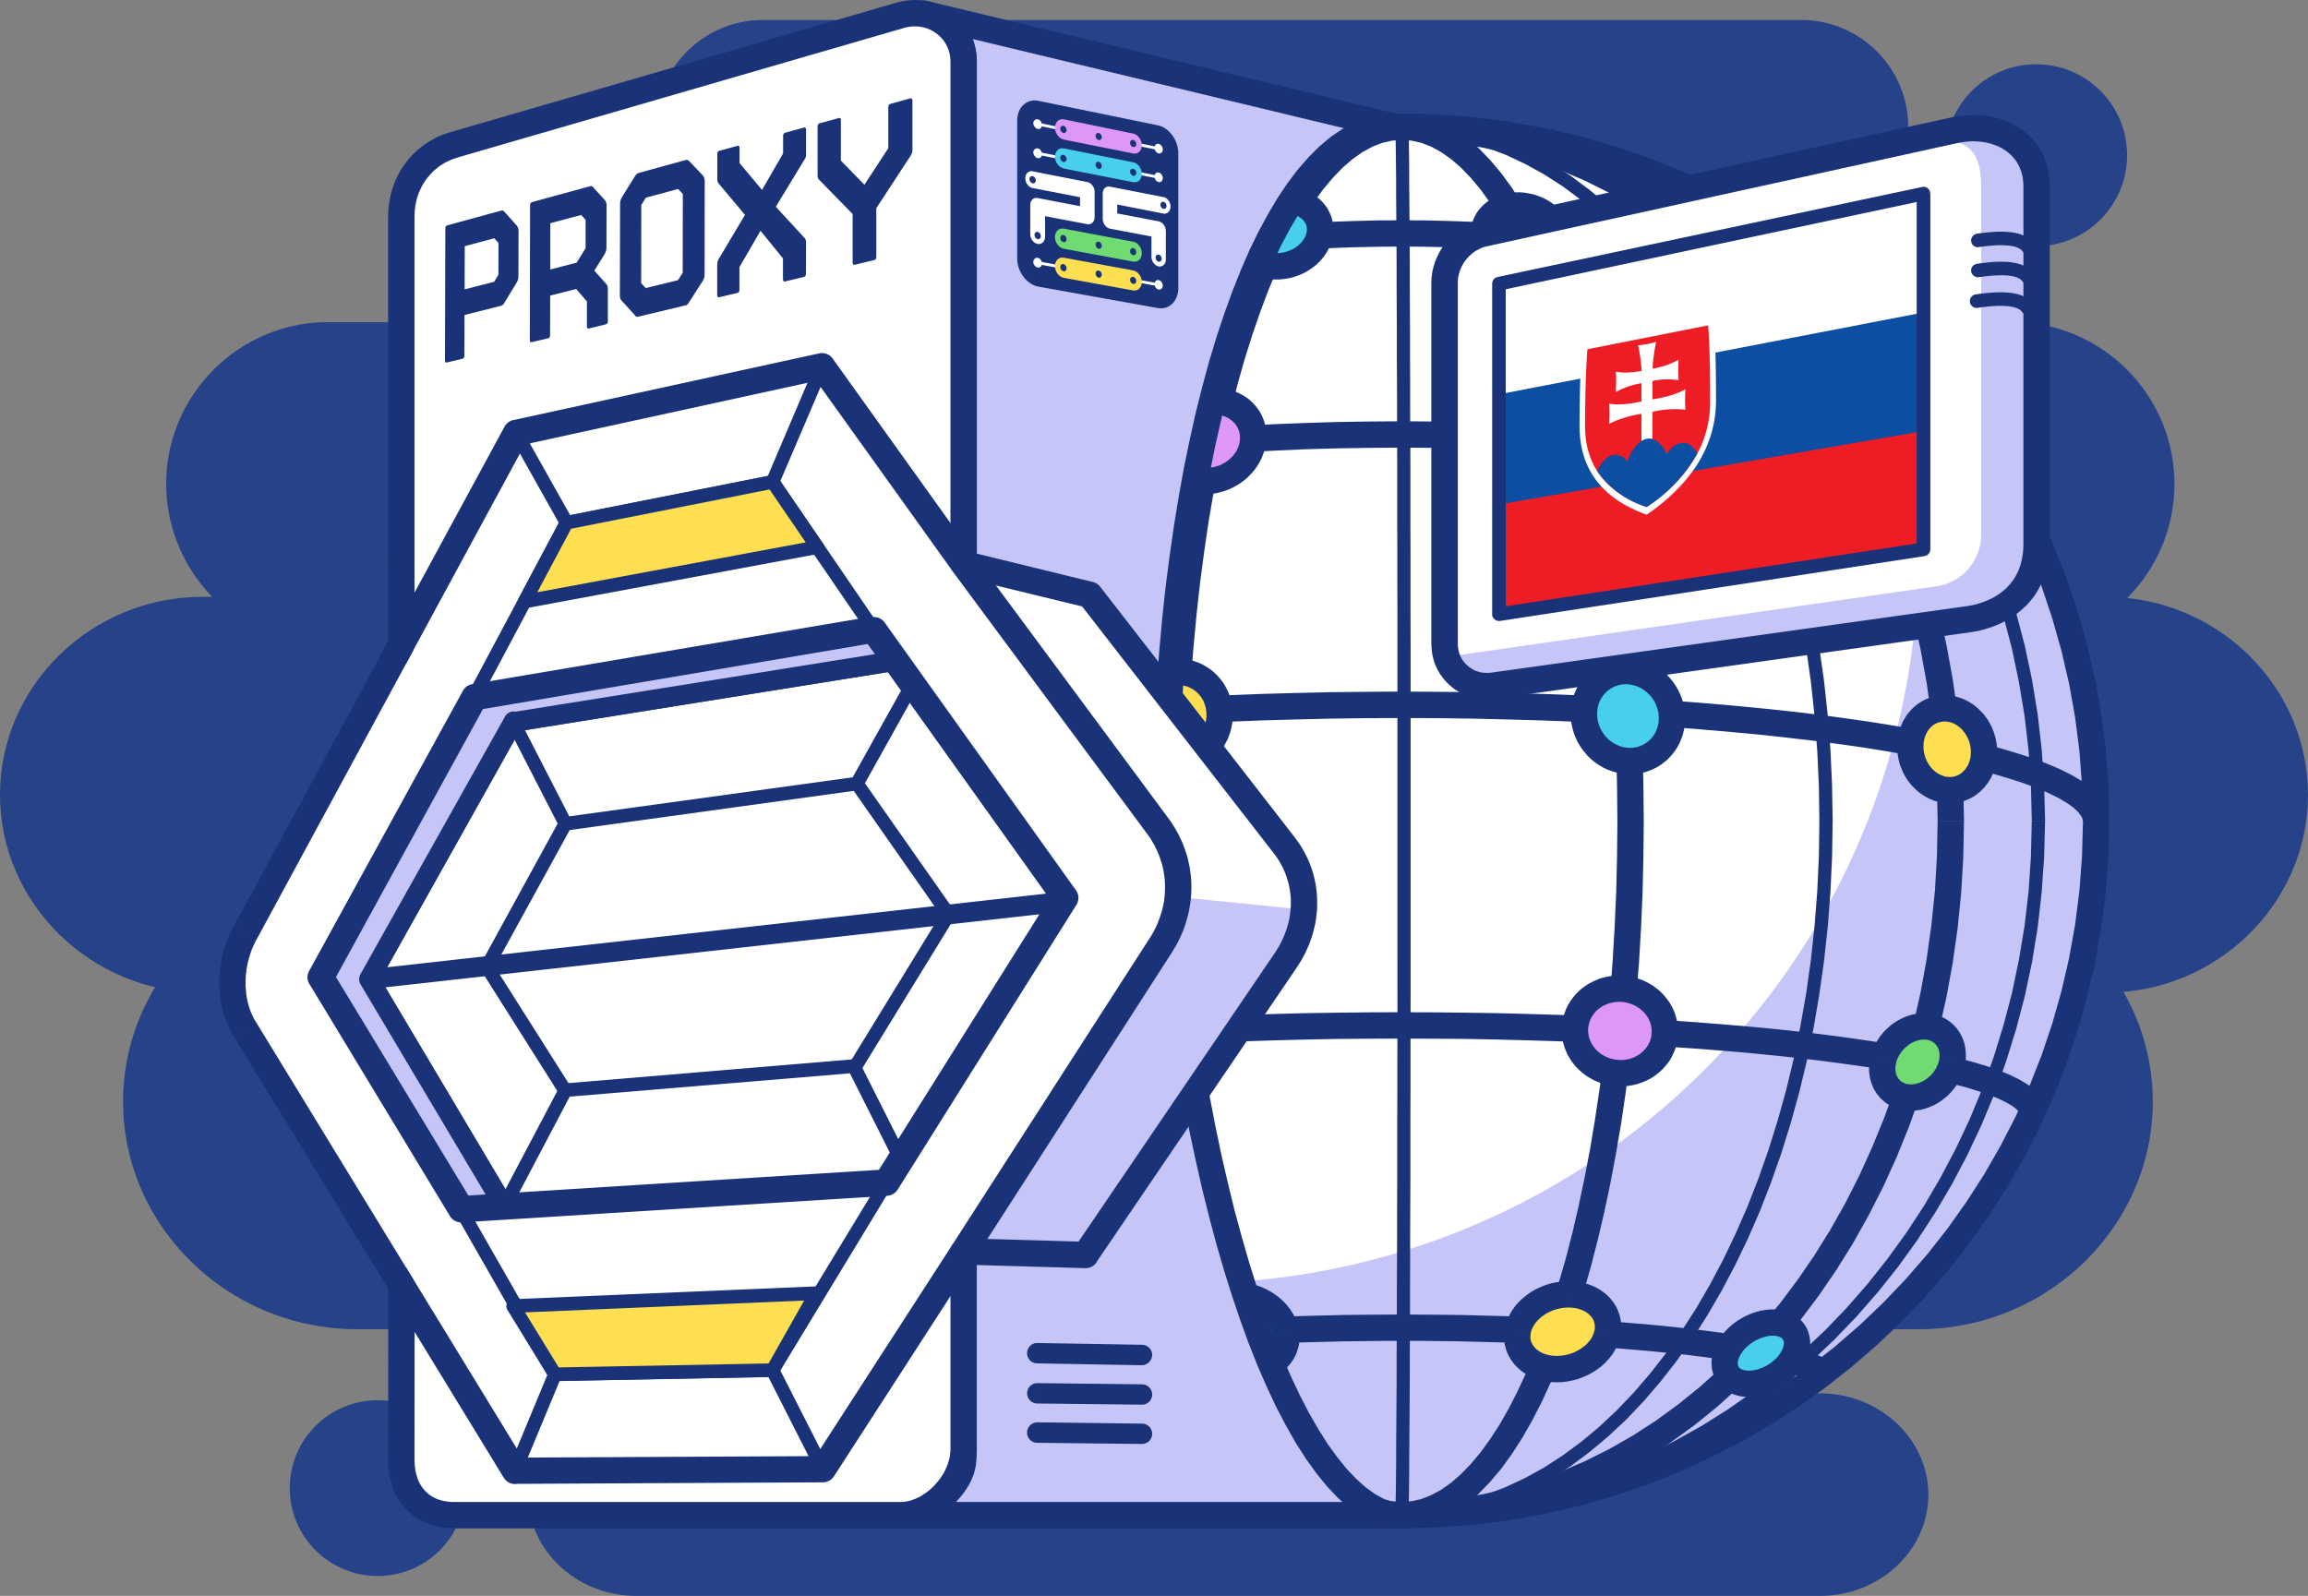
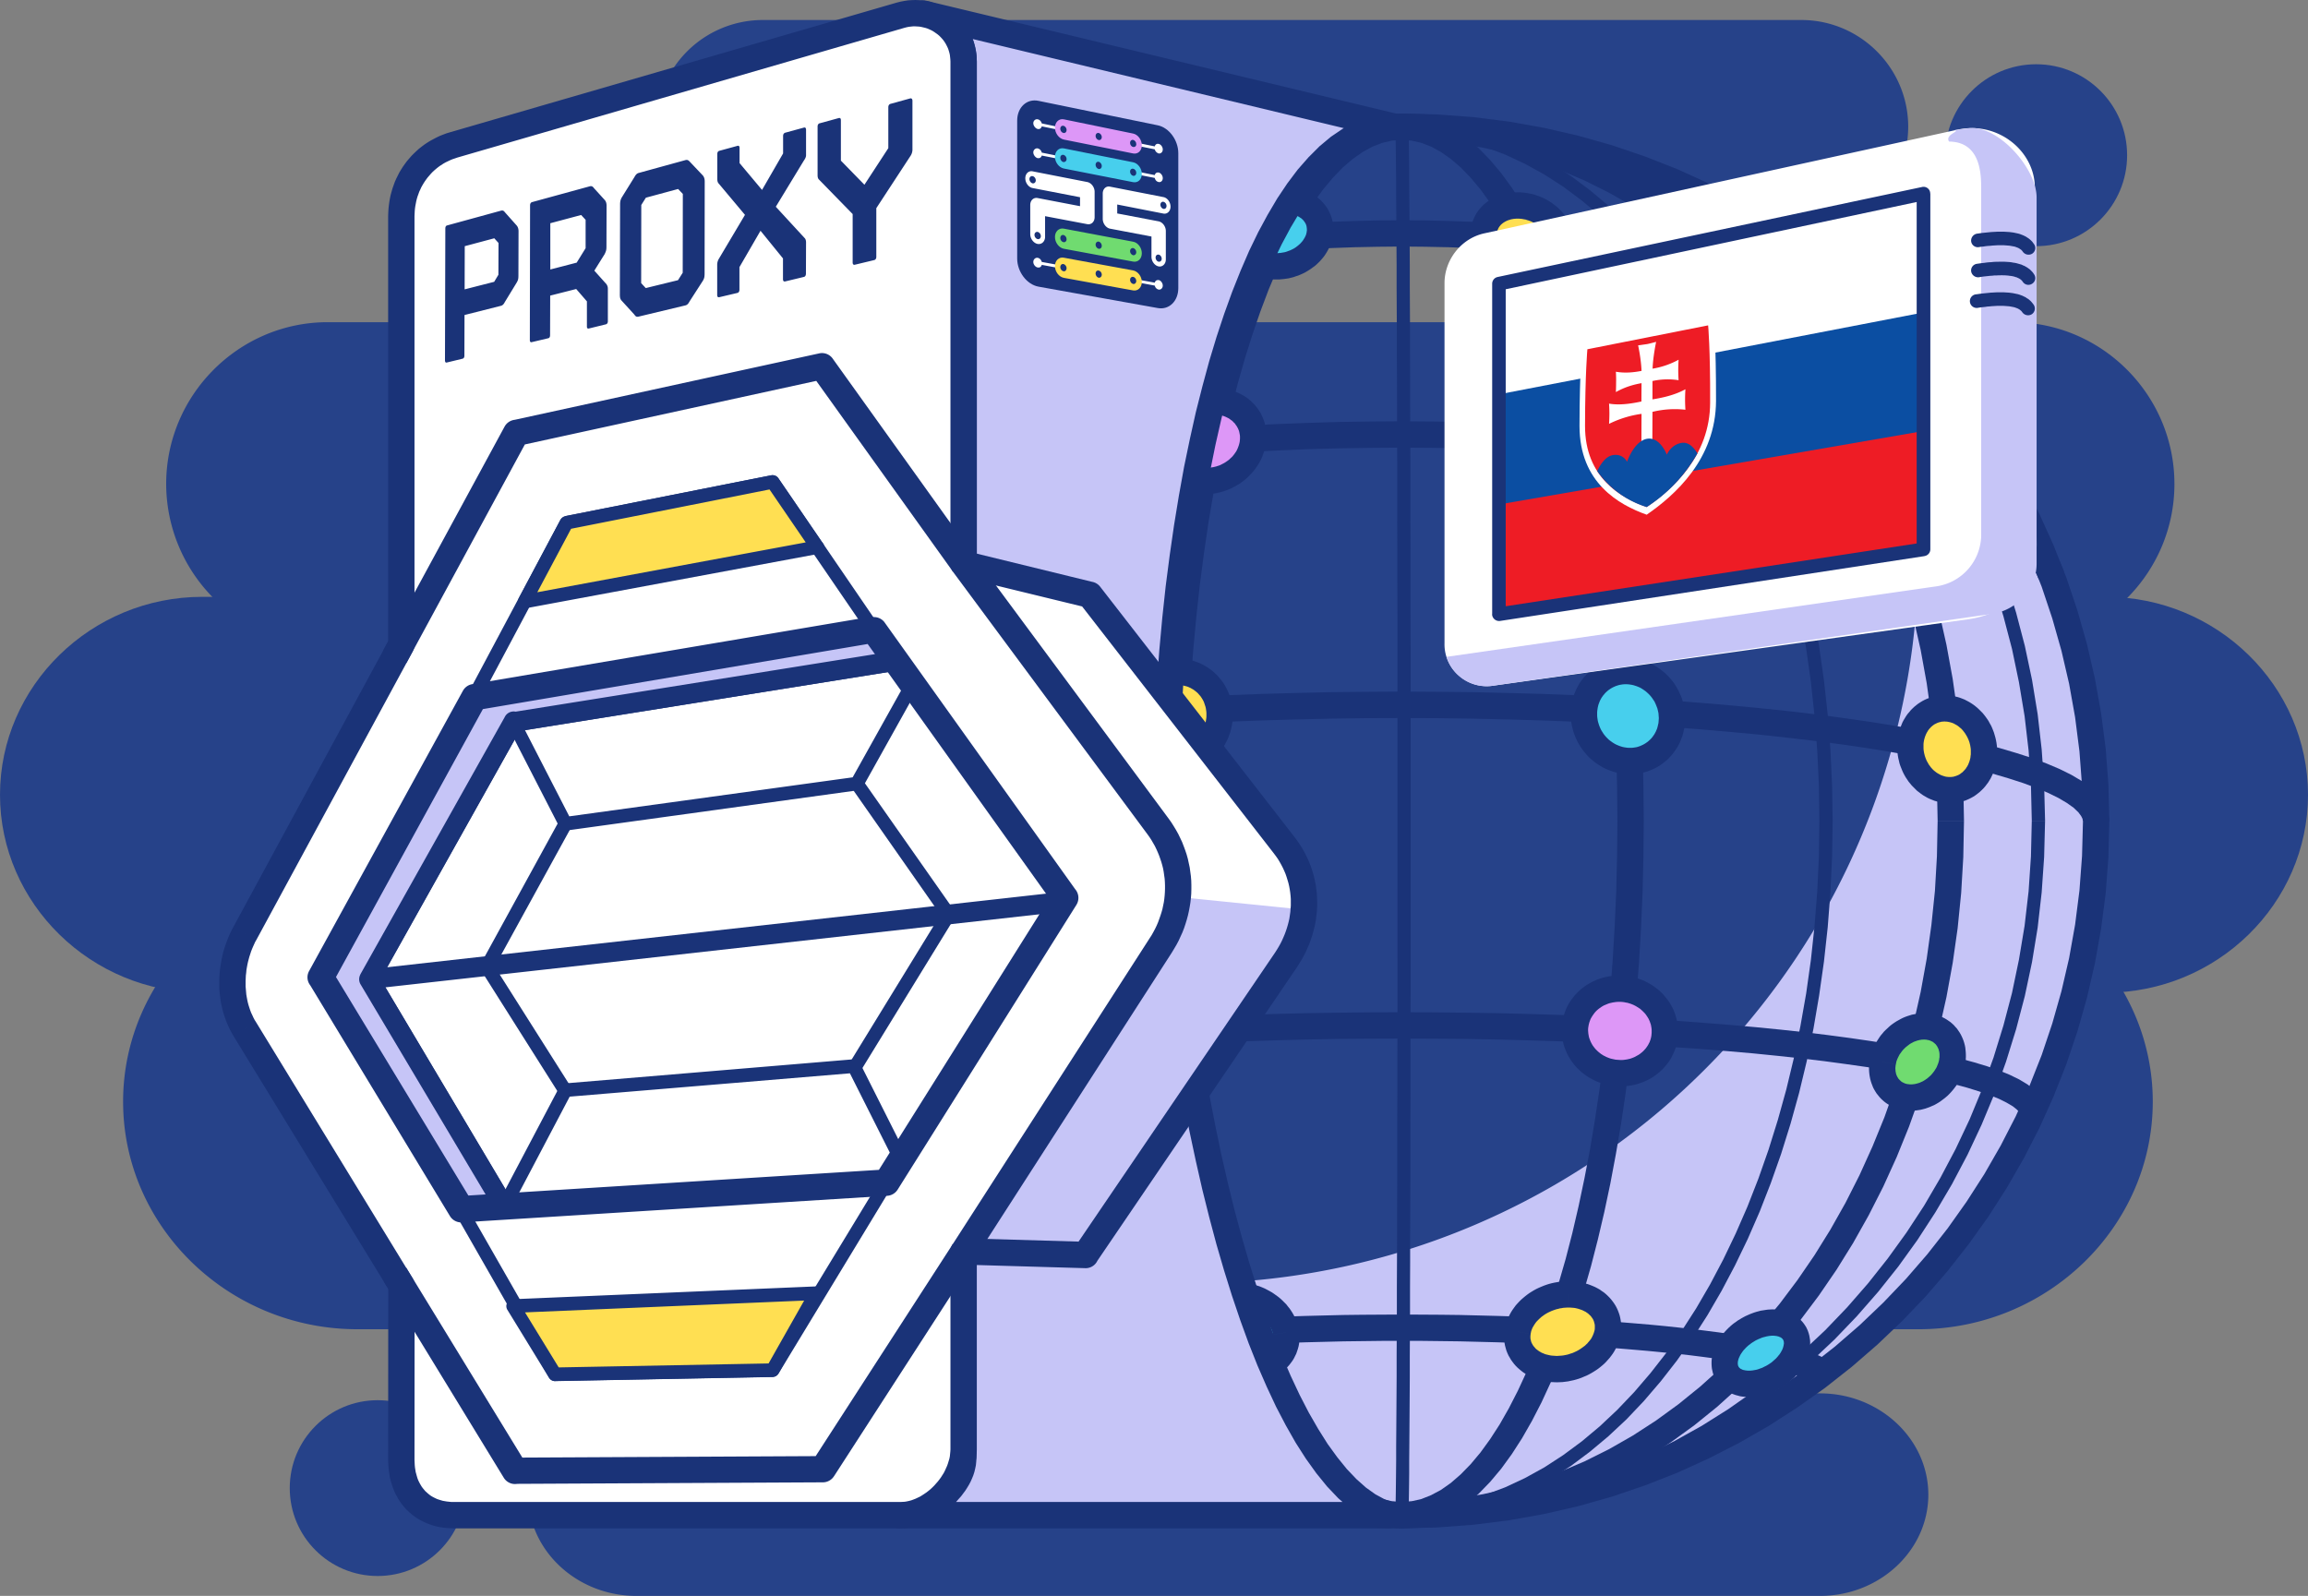
<svg xmlns="http://www.w3.org/2000/svg" xml:space="preserve" fill-rule="evenodd" clip-rule="evenodd" image-rendering="optimizeQuality" shape-rendering="geometricPrecision" text-rendering="geometricPrecision" viewBox="0 0 196.11 135.62">
  <rect x="0" y="0" width="196.11" height="135.62" fill="#808080" stroke="none" />
  <path fill="#264289" d="M54.06 118.41h100.59c5.06 0 9.2 3.87 9.2 8.61s-4.14 8.6-9.2 8.6H54.06c-5.05 0-9.19-3.87-9.19-8.6 0-4.74 4.14-8.61 9.19-8.61M30.37 74.29h132.64c10.95 0 19.91 8.7 19.91 19.33 0 10.64-8.96 19.34-19.91 19.34H30.37c-10.95 0-19.91-8.7-19.91-19.34s8.96-19.33 19.91-19.33M64.79 1.7h88.27c5 0 9.08 4.08 9.08 9.07v.01a9.1 9.1 0 0 1-9.08 9.07H64.79a9.1 9.1 0 0 1-9.07-9.07v-.01a9.1 9.1 0 0 1 9.07-9.07" />
  <path fill="#264289" d="M17.19 50.72h161.73c9.46 0 17.19 7.57 17.19 16.82s-7.73 16.82-17.19 16.82H17.19C7.74 84.36 0 76.79 0 67.54s7.74-16.82 17.19-16.82" />
  <path fill="#264289" d="M27.84 27.38h143.2c7.55 0 13.72 6.18 13.72 13.75 0 7.56-6.17 13.74-13.72 13.74H27.84a13.77 13.77 0 0 1-13.72-13.74c0-7.57 6.18-13.75 13.72-13.75" />
  <circle cx="173.01" cy="13.19" r="7.73" fill="#264289" />
  <circle cx="32.09" cy="126.46" r="7.47" fill="#264289" />
-   <circle cx="119.11" cy="69.76" r="59" fill="#fff" />
  <path fill="#C6C5F7" d="M159.63 26.89a59 59 0 1 1-91.35 72.83 62 62 0 0 0 91.35-72.83" />
  <path fill="#1A3378" fill-rule="nonzero" d="m82.5 69.76.05-3.05.14-3.01.23-2.97.32-2.93.4-2.87.49-2.81.57-2.76.65-2.7.73-2.63.8-2.56.88-2.49.94-2.41 1.01-2.34 1.08-2.24 1.15-2.16 1.2-2.07 1.27-1.98 1.32-1.87 1.38-1.78 1.43-1.66 1.48-1.56 1.53-1.44 1.58-1.32 1.63-1.21 1.67-1.07 1.71-.95 1.74-.81 1.79-.67 1.81-.53 1.85-.39 1.88-.23 1.9-.08v1.12l-1.81.07-1.78.22-1.76.37-1.74.51-1.7.64-1.68.78-1.64.91-1.6 1.03-1.57 1.17-1.53 1.28-1.49 1.4-1.44 1.51-1.39 1.62-1.35 1.73-1.29 1.84-1.24 1.93-1.18 2.03-1.12 2.12-1.07 2.21-.99 2.29-.93 2.38-.86 2.45-.79 2.53-.72 2.59-.64 2.66-.57 2.72-.48 2.79-.4 2.83-.31 2.89-.23 2.94-.14 2.98-.05 3.01zm36.61 59.56-1.9-.08-1.88-.23-1.85-.39-1.81-.53-1.79-.67-1.74-.81-1.71-.95-1.67-1.07-1.63-1.21-1.58-1.32-1.53-1.44-1.48-1.56-1.43-1.67-1.38-1.77-1.32-1.87-1.27-1.98-1.2-2.07-1.15-2.16-1.08-2.24-1.01-2.34-.94-2.41-.88-2.49-.8-2.56-.73-2.63-.65-2.7-.57-2.76-.49-2.81-.4-2.88-.32-2.92-.23-2.97-.14-3.01-.05-3.06h1.12l.05 3.02.14 2.98.23 2.94.31 2.88.4 2.84.48 2.78.57 2.73.64 2.66.72 2.59.79 2.53.86 2.45.93 2.38.99 2.29 1.07 2.21 1.12 2.12 1.18 2.03 1.24 1.93 1.29 1.84 1.35 1.73 1.39 1.62 1.44 1.51 1.49 1.4 1.53 1.28 1.57 1.16 1.6 1.04 1.64.91 1.68.78 1.7.64 1.74.51 1.76.36 1.78.23 1.81.07z" />
  <path fill="#1A3378" fill-rule="nonzero" d="m64.45 69.76.07-3.06.22-3.02.34-2.98.48-2.93.61-2.88.74-2.82.86-2.77.97-2.7 1.1-2.64 1.2-2.57 1.32-2.49 1.42-2.42 1.52-2.33 1.62-2.25 1.72-2.16 1.8-2.07 1.9-1.97 1.98-1.88 2.07-1.77 2.14-1.66 2.22-1.55 2.29-1.43 2.36-1.32 2.42-1.19 2.48-1.07 2.54-.94 2.6-.8 2.64-.67 2.7-.52 2.74-.38 2.77-.23 2.82-.08v1.12l-2.75.07-2.72.23-2.68.37-2.63.51-2.59.65-2.54.79-2.48.92-2.43 1.04-2.37 1.17-2.31 1.29-2.24 1.41-2.17 1.51-2.1 1.63-2.02 1.74-1.95 1.83-1.86 1.94-1.77 2.02-1.69 2.12-1.59 2.21-1.49 2.29-1.39 2.37-1.29 2.45-1.19 2.52L69.79 47l-.96 2.66-.84 2.71-.73 2.78-.6 2.83-.47 2.88-.34 2.92-.2 2.97-.07 3.01zm54.66 59.56-2.82-.08-2.77-.23-2.74-.38-2.7-.52-2.64-.67-2.6-.8-2.54-.94-2.48-1.07-2.42-1.19-2.36-1.32-2.29-1.43-2.22-1.55-2.14-1.67-2.07-1.77-1.98-1.87-1.9-1.97-1.8-2.07-1.72-2.16-1.62-2.25-1.52-2.34-1.42-2.41-1.32-2.5-1.2-2.56-1.1-2.64-.97-2.7-.86-2.77-.74-2.82-.61-2.88-.48-2.93-.34-2.98-.22-3.02-.07-3.07h1.13l.07 3.01.2 2.97.34 2.93.47 2.88.6 2.83.73 2.77.84 2.72.96 2.66 1.07 2.59 1.19 2.52 1.29 2.44 1.39 2.38 1.49 2.29 1.59 2.2 1.69 2.12 1.77 2.03 1.86 1.94 1.95 1.83 2.02 1.74 2.1 1.62 2.17 1.52 2.24 1.41 2.31 1.29 2.37 1.17 2.43 1.04 2.48.92 2.54.78 2.59.66 2.63.51 2.68.37 2.72.23 2.75.07z" />
  <path fill="#1A3378" fill-rule="nonzero" d="M71.34 69.76h2.24l.06 3 .17 2.95.29 2.9.41 2.87.51 2.81.62 2.75.72 2.7.82 2.63.92 2.57 1.02 2.5 1.1 2.43 1.19 2.35 1.28 2.27 1.36 2.19 1.43 2.1 1.52 2.01 1.59 1.91 1.65 1.81 1.73 1.72 1.78 1.6 1.85 1.5 1.91 1.39 1.96 1.27 2.01 1.15 2.06 1.03 2.11.9 2.15.77 2.19.64 2.23.5 2.26.37 2.3.22 2.33.07v2.24l-2.47-.08-2.44-.23-2.41-.39-2.36-.53-2.33-.68-2.27-.82-2.23-.95-2.18-1.09-2.12-1.21-2.06-1.34-2-1.45-1.94-1.57-1.87-1.69-1.8-1.79-1.73-1.89-1.66-1.99-1.57-2.09-1.5-2.19-1.41-2.27-1.32-2.35-1.24-2.44-1.14-2.51-1.05-2.59-.95-2.66-.85-2.72-.74-2.78-.64-2.85-.53-2.9-.42-2.95-.3-2.99-.18-3.05zm47.77-60.11v2.24l-2.33.07-2.3.22-2.26.37-2.23.5-2.19.64-2.15.77-2.11.9-2.06 1.03-2.01 1.15-1.96 1.27-1.91 1.39-1.85 1.5-1.78 1.6-1.73 1.71-1.65 1.82L87 28.74l-1.52 2.01-1.43 2.1-1.36 2.19-1.28 2.27-1.19 2.35-1.1 2.43-1.02 2.5-.92 2.57-.82 2.63-.72 2.7-.62 2.75-.51 2.81-.41 2.86-.29 2.91-.17 2.95-.06 2.99h-2.24l.06-3.08.18-3.04.3-2.99.42-2.95.53-2.9.64-2.85.74-2.78.85-2.72.95-2.66 1.05-2.59 1.14-2.51 1.24-2.44 1.32-2.35 1.41-2.27 1.5-2.19 1.57-2.09 1.66-1.99 1.73-1.89 1.8-1.79 1.87-1.69 1.94-1.57 2-1.45 2.06-1.34 2.12-1.21 2.18-1.09 2.23-.95 2.27-.82 2.33-.68 2.36-.53 2.41-.39 2.44-.23z" />
  <path fill="#1A3378" fill-rule="nonzero" d="M166.88 69.76h-2.24l-.06-2.99-.17-2.95-.3-2.91-.4-2.86-.51-2.81-.62-2.75-.72-2.7-.83-2.63-.91-2.57-1.02-2.5-1.1-2.43-1.19-2.35-1.28-2.27-1.36-2.19-1.44-2.1-1.51-2.01-1.59-1.91-1.65-1.82-1.73-1.71-1.78-1.6-1.85-1.5-1.91-1.39-1.96-1.27-2.01-1.15-2.06-1.03-2.11-.9-2.15-.77-2.19-.64-2.23-.5-2.26-.37-2.3-.22-2.33-.07V9.65l2.47.08 2.44.23 2.41.39 2.36.53 2.32.68 2.28.82 2.23.95 2.18 1.09 2.12 1.21 2.06 1.34 2 1.45 1.94 1.57 1.87 1.69 1.8 1.79 1.73 1.89 1.66 1.99 1.57 2.09 1.5 2.19 1.41 2.27 1.32 2.35 1.24 2.44 1.14 2.51 1.05 2.59.95 2.66.85 2.72.74 2.78.64 2.85.53 2.9.42 2.95.3 2.99.18 3.04zm-47.77 60.12v-2.24l2.33-.07 2.3-.22 2.26-.37 2.23-.5 2.19-.64 2.15-.77 2.11-.9 2.06-1.03 2.01-1.15 1.96-1.27 1.91-1.39 1.85-1.5 1.78-1.6 1.73-1.72 1.65-1.81 1.59-1.91 1.51-2.01 1.44-2.1 1.36-2.19 1.28-2.27 1.19-2.35 1.1-2.43 1.02-2.5.91-2.57.83-2.63.72-2.7.62-2.75.51-2.81.4-2.87.3-2.9.17-2.95.06-3h2.24l-.06 3.08-.18 3.05-.3 2.99-.42 2.95-.53 2.9-.64 2.85-.74 2.78-.85 2.72-.95 2.66-1.05 2.59-1.14 2.51-1.24 2.44-1.32 2.35-1.41 2.27-1.5 2.19-1.57 2.09-1.66 1.99-1.73 1.89-1.8 1.79-1.87 1.69-1.94 1.57-2 1.45-2.06 1.34-2.12 1.21-2.18 1.09-2.23.95-2.28.82-2.32.68-2.36.53-2.41.39-2.44.23z" />
  <path fill="#1A3378" fill-rule="nonzero" d="M98.55 69.76h2.24l.03 3.02.07 2.98.12 2.93.17 2.89.22 2.83.26 2.78.3 2.73.35 2.65.38 2.6.43 2.52.46 2.45.5 2.37.54 2.29.57 2.2.6 2.11.64 2.02.66 1.92.69 1.82.72 1.72.75 1.6.76 1.5.79 1.37.81 1.25.82 1.13.83.99.84.86.84.73.84.59.84.46.83.32.83.19.83.06v2.24l-1.17-.09-1.15-.26-1.11-.43-1.08-.59-1.04-.72-1-.87-.97-.99-.93-1.12-.9-1.24-.87-1.35-.84-1.47-.81-1.57-.78-1.69-.75-1.79-.72-1.88-.69-1.99-.65-2.08-.62-2.16-.58-2.26-.55-2.34-.51-2.41-.47-2.5-.44-2.56-.39-2.64-.35-2.7-.31-2.76-.26-2.82-.22-2.87-.17-2.92-.13-2.98-.07-3.01zm20.56-60.11v2.24l-.83.06-.83.19-.83.32-.84.46-.84.59-.84.72-.84.87-.83.99-.82 1.13-.81 1.25-.79 1.37-.76 1.49-.75 1.61-.72 1.71-.69 1.83-.66 1.92-.64 2.02-.6 2.11-.57 2.2-.54 2.29-.5 2.37-.46 2.45-.43 2.52-.38 2.59-.35 2.66-.3 2.72-.26 2.78-.22 2.84-.17 2.89-.12 2.93-.07 2.98-.03 3.01h-2.24l.03-3.05.07-3.01.13-2.98.17-2.92.22-2.87.26-2.82.31-2.76.35-2.7.39-2.64.44-2.56.47-2.5.51-2.41.55-2.34.58-2.26.62-2.16.65-2.08.69-1.99.72-1.89.75-1.78.78-1.69.81-1.57.84-1.47.87-1.36.9-1.23.93-1.12.97-.99 1-.87 1.04-.72 1.08-.59 1.11-.43 1.15-.26zm20.56 60.11h-2.24l-.03-3.01-.07-2.98-.13-2.93-.17-2.89-.21-2.84-.26-2.78-.3-2.72-.35-2.66-.39-2.59-.42-2.52-.47-2.45-.5-2.37-.53-2.29-.57-2.2-.61-2.11-.63-2.02-.66-1.92-.7-1.83-.72-1.71-.74-1.61-.77-1.49-.78-1.37-.81-1.25-.82-1.13-.83-.99-.84-.87-.84-.72-.84-.59-.84-.46-.83-.32-.83-.19-.83-.06V9.65l1.17.09 1.15.26 1.11.43 1.08.59 1.04.72 1 .87.96.99.94 1.12.9 1.23.87 1.36.84 1.47.81 1.57.78 1.69.75 1.78.72 1.89.69 1.99.65 2.08.62 2.16.58 2.26.55 2.34.51 2.41.47 2.5.44 2.56.39 2.64.35 2.7.31 2.76.26 2.82.22 2.87.17 2.92.13 2.98.07 3.01zm-20.56 60.12v-2.24l.83-.06.83-.19.83-.33.84-.45.84-.59.84-.73.84-.86.83-.99.82-1.13.81-1.25.78-1.37.77-1.5.74-1.6.72-1.72.7-1.82.66-1.92.63-2.02.61-2.11.57-2.21.53-2.28.5-2.37.47-2.45.42-2.52.39-2.6.35-2.65.3-2.73.26-2.78.21-2.83.17-2.89.13-2.93.07-2.98.03-3.02h2.24l-.03 3.06-.07 3.01-.13 2.98-.17 2.92-.22 2.87-.26 2.82-.31 2.76-.35 2.7-.39 2.64-.44 2.56-.47 2.5-.51 2.41-.55 2.34-.58 2.26-.62 2.16-.65 2.08-.69 1.99-.72 1.88-.75 1.79-.78 1.69-.81 1.57-.84 1.47-.87 1.35-.9 1.24-.94 1.12-.96.99-1 .87-1.04.72-1.08.59-1.11.43-1.15.26z" />
  <path fill="#1A3378" fill-rule="nonzero" d="M119.11 58.77v2.25l-3.03.01-2.98.04-2.95.07-2.89.08-2.85.11-2.79.13-2.73.16-2.66.17-2.61.2-2.53.22-2.46.23-2.38.26-2.3.27-2.21.29-2.13.31-2.03.33-1.94.34-1.83.35-1.73.37-1.62.38-1.51.39-1.38.41-1.27.41-1.13.42-1.01.42-.86.43-.71.42-.56.4-.4.38-.25.32-.11.24-.03.18h-2.26l.13-.83.34-.76.51-.66.63-.6.76-.55.88-.52.99-.49 1.11-.47 1.23-.46 1.34-.43 1.45-.43 1.57-.4 1.67-.4 1.77-.37 1.87-.37 1.98-.34 2.06-.33 2.16-.31 2.24-.3 2.33-.28 2.4-.25 2.49-.24 2.55-.22 2.63-.2 2.68-.18 2.76-.15 2.81-.14 2.86-.11 2.92-.08 2.96-.07 3-.03zm60.13 10.99h-2.26l-.03-.18-.12-.24-.24-.32-.4-.38-.56-.4-.71-.42-.87-.43-1-.42-1.13-.42-1.27-.41-1.39-.41-1.5-.39-1.62-.38-1.73-.37-1.84-.35-1.93-.34-2.03-.33-2.13-.31-2.21-.29-2.3-.27-2.38-.26-2.46-.23-2.53-.22-2.61-.2-2.66-.17-2.74-.16-2.79-.13-2.84-.11-2.9-.08-2.94-.07-2.98-.04-3.03-.01v-2.25l3.04.02 3.01.03 2.96.07 2.92.08 2.86.11 2.81.14 2.75.15 2.69.18 2.63.2 2.55.22 2.49.24 2.4.25 2.33.28 2.24.3 2.16.31 2.06.33 1.98.34 1.87.37 1.77.37 1.67.4 1.57.4 1.45.43 1.34.43 1.23.46 1.11.47.99.49.88.52.76.55.63.6.51.66.34.76zM119.11 35.8v2.24l-2.69.02-2.65.04-2.62.07-2.58.11-2.54.13-2.49.15-2.45.19-2.39.2-2.34.24-2.28.25-2.21.28-2.16.31-2.09.32-2.02.35-1.94.36-1.87.39-1.79.4-1.7.43-1.63.44-1.53.45-1.43.47-1.35.49-1.24.49-1.14.51-1.03.51-.92.53-.8.52-.68.52-.57.51-.43.5-.32.48-.2.44-2.12-.75.37-.79.49-.75.62-.69.72-.67.83-.63.93-.61 1.03-.58 1.13-.57 1.22-.54 1.32-.53 1.41-.51 1.5-.49 1.58-.47 1.67-.45 1.76-.43 1.83-.42 1.91-.39 1.98-.38 2.05-.35 2.12-.33 2.19-.31 2.25-.28 2.31-.26 2.36-.24 2.42-.21 2.47-.18 2.52-.16 2.56-.13 2.61-.1 2.65-.08 2.68-.04zm56.26 12.75-2.14.67-.19-.44-.3-.47-.41-.5-.55-.51-.67-.53-.79-.52-.9-.53-1.02-.52-1.13-.51-1.24-.5-1.34-.49-1.43-.47-1.53-.46-1.62-.45-1.71-.42-1.79-.41-1.87-.39-1.95-.37-2.03-.35-2.09-.33-2.17-.31-2.22-.28-2.29-.26-2.35-.24-2.41-.21-2.45-.18-2.51-.16-2.55-.13-2.59-.1-2.64-.08-2.67-.04-2.71-.02V35.8l2.73.02 2.7.04 2.66.08 2.62.1 2.58.14 2.53.15 2.49.19 2.43.22 2.37.23 2.32.27 2.26.28 2.2.32 2.13.33 2.06.35 1.98.38 1.92.4 1.83.42 1.76.44 1.67.46 1.58.47 1.5.5 1.41.51 1.31.53 1.22.55 1.12.57 1.02.59.92.62.81.64.71.67.6.71.48.76zm-56.28-29.83v2.23l-2.01.02-1.98.04-1.95.07-1.93.1-1.91.13-1.87.15-1.85.18-1.81.2-1.78.23-1.74.25-1.7.28-1.66.29-1.63.32-1.57.34-1.54.37-1.48.38-1.44.4-1.39.42-1.33.43-1.28.46-1.22.47-1.17.49-1.1.5-1.05.51-.97.53-.91.53-.85.55-.77.56-.7.56-.63.57-.56.57-.47.57-1.78-1.37.59-.7.66-.68.74-.66.79-.64.87-.63.93-.6.99-.58 1.05-.57 1.11-.55 1.17-.53 1.22-.51 1.28-.49 1.34-.47 1.38-.46 1.43-.43 1.49-.41 1.53-.4 1.57-.37 1.62-.35 1.66-.32 1.7-.31 1.74-.28 1.78-.26 1.81-.23 1.85-.21 1.88-.18 1.91-.15 1.94-.13 1.96-.1 1.99-.07 2.01-.05zm46.03 12.34-1.78 1.37-.47-.57-.56-.57-.62-.57-.7-.56-.78-.56-.84-.55-.91-.54-.98-.52-1.04-.52-1.1-.5-1.17-.49-1.22-.47-1.28-.45-1.34-.44-1.38-.42-1.44-.4-1.49-.38-1.53-.36-1.58-.34-1.62-.32-1.67-.3-1.7-.28-1.74-.25-1.78-.23-1.81-.2-1.85-.18-1.87-.15-1.91-.13-1.93-.1-1.96-.07-1.98-.04-2-.02v-2.23l2.03.01 2.02.05 1.99.07 1.96.1 1.94.13 1.91.15 1.88.19 1.85.2 1.81.24 1.78.25 1.74.28 1.7.31 1.66.33 1.62.35 1.58.37 1.53.39 1.48.41 1.44.44 1.38.45 1.34.48 1.28.49 1.22.51 1.17.53 1.11.55 1.05.57.99.58.93.6.86.63.8.64.73.66.66.68zm-46.01 54.96v2.24l-2.75.01-2.72.02-2.67.05-2.64.07-2.58.08-2.54.1-2.48.12-2.43.13-2.36.15-2.31.16-2.23.18-2.17.19-2.09.21-2.01.22-1.94.23-1.84.25-1.77.25-1.66.27-1.58.28-1.47.28-1.37.3-1.27.31-1.15.31-1.03.32-.91.32-.79.32-.65.32-.5.3-.34.27-.2.2-.05.1h-2.24l.14-.77.35-.65.49-.54.6-.47.7-.42.79-.39.91-.37 1-.35 1.12-.34 1.21-.33 1.32-.32 1.42-.31 1.52-.29 1.61-.29 1.7-.27 1.79-.26 1.88-.25 1.95-.24 2.04-.22 2.11-.21 2.19-.19 2.26-.18 2.32-.17 2.38-.15 2.45-.13 2.5-.12 2.55-.1 2.6-.08 2.65-.07 2.69-.04 2.73-.03zm54.74 8.56h-2.24l-.06-.1-.19-.2-.34-.27-.51-.3-.64-.32-.79-.32-.91-.32-1.03-.32-1.16-.31-1.26-.31-1.37-.3-1.47-.28-1.58-.28-1.67-.27-1.76-.25-1.85-.25-1.93-.23-2.01-.22-2.09-.21-2.17-.19-2.23-.18-2.31-.16-2.36-.15-2.43-.13-2.48-.12-2.54-.1-2.59-.08-2.63-.07-2.67-.05-2.72-.02-2.75-.01v-2.24l2.77.01 2.73.03 2.69.04 2.65.07 2.6.08 2.55.1 2.5.12 2.45.13 2.38.15 2.32.17 2.26.18 2.18.19 2.12.21 2.03.22 1.96.24 1.88.25 1.79.26 1.7.27 1.61.29 1.52.29 1.42.31 1.31.32 1.22.33 1.12.34 1 .35.9.37.8.39.7.42.59.47.49.54.36.65zm-54.74 17.13v2.24h-1.67l-1.65.02-1.63.02-1.61.04-1.58.04-1.55.05-1.53.06-1.5.07-1.47.07-1.43.08-1.4.09-1.37.1-1.32.11-1.29.11-1.24.12-1.21.13-1.15.13-1.11.14-1.07.14-1.01.15-.96.15-.9.16-.85.17-.8.17-.73.17-.67.17-.6.18-.53.17-.46.18-.39.17-.29.16-.21.13-1.35-1.79.42-.27.46-.25.51-.22.56-.22.62-.2.67-.2.72-.19.79-.18.83-.18.89-.17.94-.16.99-.16 1.04-.16 1.09-.14 1.13-.14 1.18-.14 1.22-.13 1.27-.12 1.3-.11 1.34-.11 1.38-.1 1.42-.09 1.45-.09 1.48-.07 1.51-.07 1.55-.06 1.57-.05 1.59-.04 1.62-.04 1.64-.02 1.67-.01zm36.44 4.04-1.3 1.83-.22-.15-.32-.16-.39-.17-.48-.17-.54-.18-.61-.17-.68-.17-.73-.17-.8-.17-.85-.16-.91-.16-.96-.15-1.01-.15-1.06-.14-1.11-.14-1.16-.13-1.19-.12-1.25-.12-1.28-.11-1.32-.11-1.35-.09-1.4-.09-1.42-.08-1.46-.08-1.49-.07-1.52-.05-1.55-.05-1.57-.04-1.59-.04-1.62-.02-1.64-.02h-1.66v-2.24l1.67.01 1.65.01 1.63.02 1.61.04 1.59.04 1.56.05 1.53.06 1.5.06 1.48.08 1.44.08 1.41.09 1.37.1 1.34.11 1.3.11 1.26.12 1.22.13 1.17.13 1.13.14 1.09.14 1.04.15.99.16.94.17.89.17.84.17.78.18.73.19.68.19.62.2.57.21.52.23.47.23z" />
  <path fill="#47CFED" d="M138.33 57.03a4 4 0 0 1 3.74 4 3.6 3.6 0 0 1-3.74 3.64 4 4 0 0 1-3.74-4 3.57 3.57 0 0 1 3.74-3.64" />
  <path fill="#1A3378" fill-rule="nonzero" d="M143.19 61.03h-2.24l-.01-.14-.01-.14-.01-.14-.03-.14-.03-.13-.03-.13-.05-.13-.05-.13-.05-.12-.06-.13-.06-.12-.08-.11-.07-.11-.08-.11-.09-.11-.09-.1-.09-.09-.1-.09-.1-.09-.11-.08-.11-.08-.11-.07-.11-.07-.12-.06-.12-.05-.13-.05-.12-.04-.13-.04-.13-.03-.13-.02-.13-.02-.14-.01.11-2.23.25.01.25.03.24.05.24.05.23.07.23.08.23.08.22.1.21.11.21.12.2.13.19.13.19.15.18.15.17.16.17.17.16.18.15.18.14.19.13.2.12.2.12.21.1.22.1.22.09.22.07.23.06.24.06.24.04.24.03.25.02.25zm-4.92 4.75.11-2.23h.27l.12-.01.13-.02.13-.02.12-.03.12-.04.11-.04.11-.05.11-.05.11-.06.1-.06.1-.07.1-.07.09-.08.09-.08.08-.08.09-.1.07-.09.07-.1.07-.1.06-.11.06-.11.05-.12.05-.11.04-.13.03-.12.03-.13.03-.13.01-.14.01-.13.01-.14h2.24l-.01.25-.02.25-.03.24-.04.24-.06.24-.06.24-.08.22-.09.22-.09.22-.11.21-.12.21-.13.19-.14.19-.14.19-.16.17-.16.17-.17.16-.18.14-.19.15-.19.13-.2.12-.21.11-.21.1-.22.09-.22.08-.23.07-.23.05-.24.05-.24.03-.25.02-.25.01zm-4.8-5.11h2.24v.14l.01.14.02.14.02.14.03.13.04.13.04.13.05.13.05.12.06.13.07.12.07.11.07.11.08.11.09.11.09.1.09.09.1.1.1.08.11.08.11.08.11.07.12.07.12.06.12.05.12.05.12.04.13.04.13.03.13.02.13.02.14.01-.11 2.23-.25-.01-.24-.03-.25-.05-.23-.05-.24-.07-.23-.08-.22-.08-.22-.1-.22-.11-.2-.12-.21-.13-.19-.13-.19-.15-.18-.15-.17-.16-.17-.17-.15-.18-.15-.18-.14-.19-.14-.2-.12-.2-.12-.21-.1-.22-.1-.22-.08-.22-.08-.23-.06-.24-.06-.24-.04-.24-.03-.25-.02-.25zm4.91-4.75-.11 2.23h-.26l-.13.01-.13.02-.12.02-.12.03-.12.04-.12.04-.11.05-.11.05-.11.06-.1.06-.1.07-.1.07-.09.08-.09.08-.08.08-.08.1-.08.09-.07.1-.07.1-.06.11-.06.11-.05.12-.04.11-.05.13-.03.12-.03.13-.02.13-.02.14-.01.13v.14h-2.24v-.25l.02-.25.03-.24.04-.24.06-.24.06-.23.08-.23.09-.22.1-.22.11-.21.11-.21.13-.19.14-.19.14-.19.16-.17.16-.17.17-.15.18-.15.19-.14.19-.14.2-.12.21-.11.21-.1.22-.09.22-.08.23-.07.24-.05.24-.05.24-.03.24-.02.25-.01z" />
  <path fill="#70DB70" d="M134.51 34.07a4.1 4.1 0 0 1 4.42 2.89c.48 1.86-.72 3.57-2.68 3.82a4.1 4.1 0 0 1-4.41-2.89c-.48-1.85.72-3.56 2.67-3.82" />
-   <path fill="#1A3378" fill-rule="nonzero" d="m140.01 36.75-2.17.43-.03-.12-.04-.11-.04-.11-.05-.1-.06-.11-.06-.1-.06-.1-.07-.1-.08-.1-.08-.09-.08-.09-.09-.09-.1-.08-.09-.08-.1-.07-.11-.08-.11-.06-.11-.07-.11-.06-.12-.05-.12-.05-.12-.04-.12-.04-.13-.04-.12-.02-.13-.03-.13-.01-.13-.01-.13-.01h-.13l-.13.01-.13.01-.43-2.22.23-.03.24-.01h.23l.24.01.23.02.23.03.23.04.23.05.23.06.22.07.21.07.22.09.21.1.2.11.2.11.2.12.19.13.18.14.18.15.17.15.17.16.16.17.15.18.14.18.14.19.13.2.11.2.11.21.1.21.09.23.08.22zm-3.54 5.15-.43-2.23.12-.02.13-.03.12-.03.11-.03.12-.04.1-.05.11-.05.09-.06.1-.06.09-.06.08-.06.08-.08.08-.07.07-.08.07-.08.06-.08.06-.09.05-.08.04-.09.05-.1.03-.09.03-.1.03-.1.02-.1.02-.1.01-.1v-.22l-.01-.1-.01-.11-.02-.12-.03-.11 2.17-.43.06.23.04.24.03.23.01.23.01.23-.01.22-.02.22-.04.22-.04.22-.06.21-.06.2-.08.21-.09.19-.1.19-.11.19-.11.18-.13.17-.14.16-.14.16-.15.15-.17.14-.17.13-.17.13-.19.11-.19.11-.2.1-.21.09-.21.08-.22.07-.22.05-.23.05zm-5.72-3.8 2.17-.42.04.11.04.11.04.11.05.11.05.1.06.11.07.1.07.1.07.09.08.09.09.09.09.09.09.08.1.08.1.08.1.07.11.07.11.06.12.06.11.05.12.05.12.05.13.04.12.03.13.03.13.02.12.02.13.01h.26l.13-.01.14-.01.43 2.23-.24.02-.23.01-.24.01-.24-.01-.23-.02-.23-.03-.23-.04-.23-.05-.22-.06-.22-.07-.22-.08-.21-.09-.21-.09-.21-.11-.2-.11-.19-.13-.19-.13-.19-.14-.18-.14-.17-.16-.16-.16-.16-.17-.16-.17-.14-.19-.13-.19-.13-.19-.12-.21-.11-.2-.1-.22-.09-.22-.07-.23zm3.55-5.14.43 2.22-.13.02-.12.03-.12.03-.12.04-.11.04-.11.05-.1.05-.1.05-.09.06-.09.06-.09.07-.08.07-.08.07-.07.08-.06.08-.06.08-.06.09-.05.09-.05.09-.04.09-.04.1-.03.09-.02.1-.03.1-.01.1-.01.11v.32l.02.11.02.11.02.12-2.17.42-.05-.23-.04-.23-.03-.23-.02-.23v-.23l.01-.22.02-.23.03-.22.05-.21.05-.21.07-.21.08-.2.08-.2.1-.19.11-.18.12-.18.12-.17.14-.17.15-.15.15-.15.16-.14.17-.14.18-.12.18-.12.2-.11.2-.09.2-.09.21-.08.22-.07.22-.06.23-.04z" />
  <path fill="#DD97F7" d="M137.6 84.02c2.11.01 3.84 1.62 3.87 3.61.02 1.98-1.67 3.58-3.78 3.57s-3.84-1.63-3.87-3.61 1.67-3.58 3.78-3.57" />
  <path fill="#1A3378" fill-rule="nonzero" d="m142.59 87.62-2.25.01v-.12l-.01-.12-.02-.12-.02-.12-.03-.12-.04-.11-.04-.12-.05-.11-.05-.11-.06-.1-.07-.11-.07-.1-.07-.1-.08-.09-.09-.09-.09-.09-.1-.09-.09-.08-.11-.07-.11-.07-.11-.07-.11-.06-.12-.06-.12-.05-.13-.05-.13-.04-.13-.04-.13-.02-.14-.03-.14-.02-.14-.01h-.14V82.9l.25.01.24.02.25.03.24.04.24.05.23.06.23.08.22.08.22.09.21.11.21.11.2.12.2.13.18.14.19.14.17.16.17.16.15.17.15.18.14.18.14.19.12.2.11.2.11.21.09.22.08.22.07.23.06.23.05.23.04.24.02.24zm-4.9 4.7v-2.24h.14l.14-.01.14-.02.14-.02.13-.03.13-.03.12-.04.13-.05.12-.05.11-.06.11-.06.11-.06.11-.07.1-.08.09-.07.1-.09.08-.08.08-.09.08-.09.07-.1.07-.1.06-.1.05-.1.06-.11.04-.11.04-.11.03-.11.03-.12.02-.12.01-.12.01-.12v-.13l2.25-.01v.24l-.02.24-.03.24-.04.24-.06.23-.06.23-.08.22-.09.21-.1.21-.1.21-.12.2-.13.19-.14.18-.15.18-.15.17-.17.16-.17.16-.18.14-.18.14-.19.13-.2.12-.21.11-.21.1-.22.09-.22.08-.23.08-.23.06-.24.05-.24.04-.24.03-.25.01zm-4.99-4.72 2.24-.02.01.13.01.12.02.12.02.12.03.12.04.11.04.11.05.12.05.1.06.11.06.1.08.11.07.09.08.1.09.09.09.09.09.08.1.08.1.08.11.07.11.07.12.06.12.06.12.05.13.05.12.04.13.03.14.03.14.03.13.01.14.01.15.01v2.24l-.25-.01-.25-.02-.24-.03-.24-.04-.24-.05-.23-.07-.23-.07-.22-.08-.22-.09-.22-.11-.2-.11-.21-.12-.19-.13-.19-.14-.18-.14-.17-.16-.17-.16-.16-.17-.15-.18-.14-.18-.13-.19-.12-.2-.12-.2-.1-.21-.09-.22-.09-.22-.07-.23-.06-.23-.05-.23-.03-.24-.02-.24zm4.9-4.7v2.24h-.15l-.14.01-.13.02-.14.02-.13.03-.13.03-.13.04-.12.05-.12.05-.12.05-.11.06-.11.07-.1.07-.1.07-.1.08-.09.08-.09.09-.08.09-.07.09-.07.1-.07.1-.06.1-.06.1-.05.11-.04.11-.04.11-.03.11-.03.12-.02.12-.02.12-.01.12v.12l-2.24.02v-.24l.02-.25.03-.24.04-.23.05-.23.07-.23.08-.22.08-.22.1-.21.11-.2.12-.2.13-.19.14-.18.14-.18.16-.17.16-.16.17-.16.18-.14.19-.14.19-.13.2-.12.21-.11.21-.1.21-.09.23-.09.23-.07.23-.06.23-.05.24-.04.25-.03.25-.01z" />
  <path fill="#FFDF52" d="M128.3 17.52c1.72-.32 3.58.65 4.16 2.16s-.33 3-2.05 3.31-3.58-.65-4.16-2.16.33-3 2.05-3.31" />
  <path fill="#1A3378" fill-rule="nonzero" d="m133.51 19.28-2.1.8-.03-.08-.04-.08-.05-.09-.05-.08-.05-.08-.06-.08-.07-.08-.07-.08-.07-.07-.08-.07-.08-.07-.09-.07-.09-.07-.09-.06-.1-.06-.1-.05-.11-.05-.1-.05-.11-.04-.11-.04-.11-.03-.11-.04-.12-.02-.11-.02-.11-.02-.12-.01-.11-.01h-.23l-.11.01-.11.01-.12.02-.41-2.2.22-.04.21-.02.21-.01.21-.01h.21l.21.02.21.02.2.03.21.04.2.04.2.05.19.07.19.06.19.08.19.08.18.09.18.1.18.11.17.11.16.12.16.12.16.13.15.14.14.15.14.15.13.16.12.16.12.17.11.18.1.18.09.19zm-2.9 4.81-.41-2.2.11-.02.1-.03.1-.03.09-.03.09-.04.08-.04.08-.04.07-.04.07-.05.06-.05.06-.05.06-.05.05-.06.04-.05.04-.06.04-.06.04-.05.03-.06.02-.06.02-.06.02-.07.02-.06.01-.07.01-.06v-.22l-.01-.07-.01-.08-.02-.08-.03-.08-.03-.09 2.1-.8.07.2.06.2.05.2.03.21.03.2.01.2v.2l-.01.2-.03.2-.03.2-.05.19-.05.19-.07.18-.08.18-.09.18-.1.17-.11.16-.11.16-.13.15-.13.14-.15.14-.15.13-.15.12-.17.11-.17.11-.18.1-.18.08-.19.08-.2.07-.2.07-.21.05zm-5.41-2.87 2.09-.79h.01l.03.08.04.08.05.09.05.08.05.08.06.08.07.08.07.08.07.07.08.07.08.07.09.07.09.07.09.06.1.05.1.06.1.05.11.05.11.04.11.04.11.03.11.04.11.02.12.02.11.02.12.01.11.01h.23l.11-.01.11-.01.11-.02.41 2.2-.21.04-.21.02-.21.01-.21.01h-.21l-.21-.02-.21-.02-.21-.03-.2-.04-.2-.04-.2-.06-.19-.06-.2-.07-.19-.07-.18-.08-.19-.1-.17-.09-.18-.11-.17-.11-.16-.12-.16-.12-.16-.13-.15-.14-.14-.15-.14-.15-.13-.16-.13-.16-.11-.17-.11-.18-.1-.18-.09-.19zm2.89-4.8.41 2.2h.01l-.11.02-.1.03-.1.03-.09.03-.09.04-.08.04-.08.04-.07.05-.07.04-.06.05-.06.05-.06.05-.05.06-.04.05-.05.06-.03.05-.04.06-.03.06-.02.06-.03.06-.02.07-.01.06-.01.07-.01.06v.07l-.01.07.01.08.01.07.01.08.02.08.03.08.02.09-2.09.79-.07-.19-.06-.2-.05-.2-.03-.21-.03-.2-.01-.2v-.2l.01-.2.02-.2.04-.2.04-.19.06-.19.07-.18.08-.18.09-.18.09-.17.11-.16.12-.16.13-.15.13-.14.14-.14.16-.13.15-.12.17-.11.17-.11.18-.09.18-.09.19-.08.2-.07.2-.07.2-.05z" />
  <path fill="#1A3378" fill-rule="nonzero" d="M179.23 69.76h-2.24l-.08-2.98-.22-2.93-.37-2.9-.51-2.85-.65-2.8-.78-2.75-.9-2.69-1.04-2.62-1.16-2.57-1.28-2.49-1.39-2.43-1.51-2.34-1.61-2.27-1.72-2.19-1.82-2.1-1.92-2.01-2.01-1.92-2.1-1.82-2.18-1.71-2.27-1.62-2.35-1.5-2.42-1.4-2.5-1.28-2.56-1.15-2.63-1.04-2.69-.91-2.75-.78-2.8-.65-2.84-.51-2.9-.36-2.94-.23-2.98-.07V9.65l3.09.08 3.05.23 3.01.38 2.96.53 2.91.67 2.86.81 2.79.95 2.73 1.07 2.66 1.21 2.6 1.32 2.51 1.45 2.44 1.57 2.36 1.67 2.27 1.79 2.18 1.89 2.09 1.99 1.99 2.08 1.89 2.18 1.78 2.28 1.68 2.35 1.56 2.44 1.45 2.52 1.33 2.59 1.2 2.66 1.08 2.73.94 2.8.81 2.85.67 2.91.53 2.96.39 3.01.23 3.05zm-60.12 60.12v-2.24l2.98-.07 2.94-.23 2.9-.37 2.84-.5 2.8-.65 2.75-.78 2.69-.91 2.63-1.04 2.56-1.16 2.5-1.27 2.42-1.4 2.35-1.5 2.27-1.62 2.18-1.71 2.1-1.82 2.01-1.92 1.92-2.01 1.82-2.1 1.72-2.19 1.61-2.27 1.51-2.35 1.39-2.42 1.28-2.49 1.16-2.57 1.04-2.63.9-2.68.78-2.75.65-2.8.51-2.85.37-2.9.22-2.94.08-2.98h2.24l-.08 3.1-.23 3.05-.39 3.01-.53 2.96-.67 2.91-.81 2.85-.94 2.79-1.08 2.73-1.2 2.67-1.33 2.59-1.45 2.52-1.56 2.44-1.68 2.35-1.78 2.27-1.89 2.19-1.99 2.08-2.09 1.99-2.18 1.89-2.27 1.79-2.36 1.67-2.44 1.57-2.51 1.44-2.6 1.33-2.66 1.21-2.73 1.07-2.79.95-2.86.81-2.91.67-2.96.53-3.01.38-3.05.23zM58.99 69.76h2.24l.08 2.98.22 2.94.37 2.9.51 2.85.64 2.8.78 2.75.91 2.68 1.04 2.63 1.16 2.57 1.28 2.49 1.39 2.42 1.51 2.35 1.61 2.27 1.72 2.19 1.82 2.1 1.91 2.01 2.01 1.92 2.1 1.82 2.19 1.71 2.27 1.62 2.35 1.5 2.42 1.4 2.5 1.27 2.56 1.16 2.63 1.04 2.69.91 2.74.78 2.8.65 2.85.5 2.9.37 2.94.23 2.98.07v2.24l-3.09-.08-3.06-.23-3-.38-2.97-.53-2.9-.67-2.86-.81-2.79-.95-2.73-1.07-2.66-1.21-2.6-1.33-2.51-1.44-2.44-1.57-2.36-1.67-2.27-1.79-2.18-1.89-2.09-1.99-1.99-2.08-1.89-2.19-1.78-2.27-1.68-2.35-1.56-2.44-1.45-2.52-1.33-2.59-1.2-2.67-1.08-2.73-.94-2.79-.81-2.85-.68-2.91-.52-2.96-.39-3.01-.23-3.05zm60.12-60.11v2.24l-2.98.07-2.94.23-2.9.36-2.85.51-2.8.65-2.74.78-2.69.91-2.63 1.04-2.56 1.15-2.5 1.28-2.42 1.4-2.35 1.5-2.27 1.62-2.19 1.71-2.1 1.82-2.01 1.92-1.91 2.01-1.82 2.1-1.72 2.19-1.61 2.27-1.51 2.34-1.39 2.43-1.28 2.49-1.16 2.57-1.04 2.62-.91 2.69-.78 2.75-.64 2.8-.51 2.85-.37 2.9-.22 2.93-.08 2.98h-2.24l.08-3.09.23-3.05.39-3.01.52-2.96.68-2.91.81-2.85.94-2.8 1.08-2.73 1.2-2.66 1.33-2.59 1.45-2.52 1.56-2.44 1.68-2.35 1.78-2.28 1.89-2.18 1.99-2.08 2.09-1.99 2.18-1.89 2.27-1.79 2.36-1.67 2.44-1.57 2.51-1.45 2.6-1.32 2.66-1.21 2.73-1.07 2.79-.95 2.86-.81 2.9-.67 2.97-.53 3-.38 3.06-.23z" />
  <path fill="#FFDF52" d="M133.28 110c2.11 0 3.6 1.42 3.32 3.17-.28 1.76-2.21 3.18-4.32 3.18s-3.6-1.43-3.33-3.18c.28-1.75 2.22-3.17 4.33-3.17" />
  <path fill="#1A3378" fill-rule="nonzero" d="m137.71 113.35-2.21-.35.01-.1v-.27l-.01-.08-.02-.09-.02-.07-.02-.08-.03-.08-.03-.07-.04-.08-.05-.07-.05-.07-.05-.07-.06-.07-.07-.06-.07-.07-.07-.06-.09-.06-.08-.06-.1-.05-.1-.05-.1-.05-.11-.04-.12-.04-.12-.04-.12-.03-.13-.03-.14-.02-.14-.01-.14-.01h-.15v-2.24h.24l.24.02.24.02.23.04.23.04.22.06.22.06.22.08.2.08.21.09.19.1.2.11.18.13.18.12.17.14.16.15.15.15.14.16.14.18.12.17.12.19.1.19.09.2.08.21.07.21.05.21.04.22.03.23.01.22v.23l-.02.23zm-5.43 4.12v-2.24l.15-.01.15-.01.14-.01.15-.02.15-.03.15-.03.14-.04.14-.05.14-.04.14-.06.13-.06.13-.06.12-.07.12-.07.12-.08.11-.08.11-.08.11-.08.09-.09.1-.09.08-.1.08-.09.08-.1.07-.09.06-.1.05-.1.05-.1.04-.1.04-.1.03-.1.03-.1.02-.09 2.21.35-.05.23-.05.22-.07.22-.08.21-.09.21-.1.2-.11.2-.12.19-.13.18-.14.18-.15.17-.15.17-.16.16-.17.15-.17.14-.18.14-.19.13-.19.12-.2.12-.2.11-.2.1-.22.09-.21.09-.22.08-.23.07-.22.06-.24.05-.23.05-.24.03-.24.03-.24.01zm-4.43-4.47 2.21.35-.01.09-.01.1v.17l.01.09.02.08.02.08.02.08.03.07.04.08.04.07.04.07.05.07.06.07.06.07.06.07.07.06.08.06.08.06.09.06.09.05.1.06.11.04.11.05.11.04.12.03.13.03.13.03.13.02.14.01.15.01.15.01v2.24l-.25-.01-.24-.01-.23-.03-.24-.04-.22-.04-.23-.06-.22-.06-.21-.07-.21-.09-.2-.09-.2-.1-.19-.11-.19-.12-.17-.13-.17-.14-.16-.14-.16-.16-.14-.16-.13-.17-.13-.18-.11-.19-.11-.19-.09-.2-.08-.2-.06-.21-.06-.22-.04-.22-.02-.22-.02-.23v-.22l.02-.23zm5.43-4.12v2.24h-.15l-.15.01-.15.01-.15.03-.15.02-.14.04-.14.03-.15.05-.14.05-.13.05-.13.06-.13.06-.13.07-.12.07-.12.08-.11.08-.11.08-.1.09-.1.09-.09.09-.09.09-.08.09-.07.1-.07.1-.06.1-.06.1-.05.09-.04.1-.04.1-.03.1-.02.1-.02.1-2.21-.35.04-.23.06-.23.07-.21.07-.22.1-.21.1-.2.11-.2.12-.19.13-.18.13-.18.15-.17.15-.16.16-.16.17-.15.18-.15.18-.14.18-.13.19-.12.2-.12.2-.11.21-.1.21-.09.22-.09.22-.08.22-.07.23-.06.23-.05.23-.04.24-.04.24-.02.24-.02z" />
  <path fill="#47CFED" d="M146.03 20.88c1.35-.27 3.31.56 4.39 1.85s.86 2.55-.49 2.82c-1.34.27-3.31-.56-4.38-1.85-1.08-1.29-.86-2.56.48-2.82" />
  <path fill="#1A3378" fill-rule="nonzero" d="m151.28 22.01-1.72 1.43-.08-.08-.08-.09-.09-.09-.09-.09-.09-.08-.1-.09-.11-.08-.1-.07-.11-.08-.11-.07-.12-.07-.11-.07-.12-.06-.12-.06-.12-.06-.12-.05-.12-.05-.12-.05-.12-.04-.12-.03-.11-.03-.12-.03-.11-.02-.11-.02-.1-.02-.11-.01h-.09l-.1-.01-.08.01h-.08l-.08.01-.07.01-.44-2.19.19-.03.18-.03.19-.01h.38l.18.01.19.02.18.02.19.03.18.04.19.05.18.05.18.05.18.07.18.06.18.07.18.08.17.08.18.09.17.09.17.1.16.1.17.11.16.11.16.12.15.12.15.13.15.13.15.13.13.14.14.15zm-1.13 4.64-.43-2.2.06-.01.05-.02.04-.01.04-.02.02-.01.02-.01.02-.01v-.01h.01v-.03l.01-.02-.01-.02v-.07l-.01-.05-.02-.05-.01-.05-.03-.07-.03-.06-.04-.07-.04-.08-.05-.08-.05-.08-.07-.09-.07-.09 1.72-1.43.12.15.12.16.11.15.1.16.09.16.08.17.07.16.07.17.06.17.04.18.04.17.03.18.01.18v.18l-.01.18-.02.18-.04.18-.05.18-.07.17-.08.17-.1.16-.11.16-.12.14-.13.13-.15.12-.15.11-.16.1-.17.09-.17.07-.17.06-.18.06zm-5.46-2.23 1.72-1.44.07.09.09.09.08.09.09.09.1.08.1.08.1.08.11.08.11.08.11.07.11.07.12.07.12.06.12.06.12.06.12.05.12.05.12.04.11.04.12.04.12.03.11.03.12.02.1.02.11.01.1.01.1.01h.18l.08-.01.08-.01.07-.01.43 2.2-.18.03-.19.02-.19.02h-.37l-.18-.01-.19-.02-.19-.03-.18-.03-.19-.04-.18-.04-.18-.05-.18-.06-.19-.06-.18-.07-.17-.07-.18-.08-.18-.08-.17-.09-.17-.09-.17-.1-.17-.1-.16-.1-.16-.12-.16-.11-.16-.13-.15-.12-.15-.13-.14-.14-.14-.14-.13-.14zm1.12-4.64.44 2.19-.06.02-.05.01-.05.02-.03.01-.03.02-.02.01-.01.01h-.01v.01l-.01.01v.09l.01.04.01.04.01.05.02.06.02.06.03.07.04.07.04.08.05.08.06.08.06.08.08.09-1.72 1.44-.13-.15-.11-.16-.11-.16-.1-.16-.09-.16-.08-.16-.08-.17-.06-.17-.06-.17-.05-.17-.04-.17-.02-.18-.02-.18v-.18l.01-.18.03-.18.03-.19.06-.17.06-.18.09-.17.09-.16.11-.15.13-.15.13-.13.14-.12.16-.11.15-.09.17-.09.17-.07.18-.07.18-.05z" />
  <path fill="#47CFED" d="M150.47 112.4c1.63-.08 2.57 1.02 2.1 2.46s-2.18 2.66-3.81 2.74c-1.63.07-2.57-1.03-2.1-2.47a4.5 4.5 0 0 1 3.81-2.73" />
  <path fill="#1A3378" fill-rule="nonzero" d="m153.63 115.21-2.12-.7v-.01l.02-.07.02-.08.01-.06.01-.07.01-.05v-.05l-.01-.05v-.05l-.01-.04-.01-.03-.01-.03-.01-.03-.01-.03-.02-.02-.02-.03-.02-.03-.02-.02-.02-.02-.03-.03-.04-.02-.03-.03-.05-.02-.04-.02-.06-.02-.06-.03-.06-.01-.07-.02-.08-.01-.08-.01-.09-.01h-.2l-.11-2.23.2-.01.19.01.2.01.19.02.19.04.19.04.18.05.18.06.17.07.17.08.16.09.16.1.15.11.15.12.13.13.13.14.11.14.11.16.1.16.08.17.07.17.06.18.05.19.03.18.03.19.01.19v.19l-.02.19-.02.19-.04.19-.04.2zm-4.81 3.5-.11-2.23.1-.01.11-.01.11-.02.11-.02.11-.02.11-.03.11-.04.11-.04.12-.04.11-.05.11-.06.11-.05.11-.06.1-.06.11-.07.1-.07.1-.07.09-.08.09-.08.09-.08.09-.08.07-.08.08-.09.07-.09.07-.08.06-.09.05-.08.05-.09.05-.09.04-.08.03-.08.03-.08 2.12.7-.07.19-.07.18-.09.18-.09.17-.09.17-.11.17-.11.15-.12.16-.12.15-.13.14-.14.15-.14.13-.14.13-.15.13-.15.12-.16.12-.16.11-.16.11-.17.1-.17.09-.18.09-.17.09-.18.07-.19.08-.18.06-.19.06-.2.05-.19.05-.19.04-.2.03-.2.02zm-3.22-3.93 2.12.71-.02.08-.02.07-.01.06-.01.07v.16l.01.04v.04l.01.03.01.03.02.03.01.03.01.03.02.02.02.03.02.02.03.03.03.02.03.03.04.02.04.02.05.02.05.03.06.02.07.01.07.02.08.01.08.01.09.01h.2l.11 2.23-.2.01-.2-.01-.19-.01-.2-.02-.19-.03-.18-.05-.19-.05-.17-.06-.18-.07-.17-.08-.16-.09-.16-.1-.15-.11-.14-.12-.14-.13-.12-.14-.12-.14-.11-.16-.09-.16-.08-.17-.08-.17-.06-.18-.04-.18-.04-.19-.02-.19-.01-.19v-.19l.01-.19.03-.19.03-.19.05-.19zm4.82-3.5.11 2.23-.11.01-.1.01-.11.02-.11.02-.11.03-.12.03-.11.03-.11.04-.11.05-.11.04-.12.06-.11.05-.1.06-.11.07-.1.06-.1.07-.1.08-.1.07-.09.08-.09.08-.08.08-.08.09-.08.08-.07.09-.06.08-.06.09-.06.09-.05.08-.04.09-.04.08-.04.09-.03.08-2.12-.71.07-.19.08-.18.08-.18.09-.17.1-.17.11-.16.11-.16.11-.16.13-.15.13-.14.13-.14.14-.14.14-.13.15-.13.15-.12.16-.11.16-.12.17-.1.16-.1.18-.1.17-.09.18-.08.18-.08.18-.07.19-.07.19-.06.19-.05.19-.05.2-.03.19-.03.21-.03z" />
  <path fill="#70DB70" d="M163.48 87.22c1.63 0 2.7 1.36 2.39 3.03a3.75 3.75 0 0 1-3.5 3.02c-1.62 0-2.69-1.35-2.39-3.02a3.8 3.8 0 0 1 3.5-3.03" />
  <path fill="#1A3378" fill-rule="nonzero" d="m166.97 90.45-2.2-.4.01-.11.02-.09v-.28l-.01-.09-.01-.08-.02-.08-.02-.07-.02-.08-.03-.07-.03-.06-.03-.06-.03-.06-.04-.06-.04-.05-.04-.06-.05-.04-.05-.05-.05-.04-.05-.04-.05-.04-.06-.03-.07-.03-.06-.03-.07-.03-.07-.02-.08-.02-.08-.01-.08-.02h-.09l-.09-.01V86.1l.21.01.21.02.2.02.2.04.2.05.19.06.19.07.18.08.18.09.17.1.16.11.16.11.15.13.14.13.13.15.13.14.11.16.11.16.1.17.09.18.08.18.07.18.06.19.05.19.04.2.02.2.02.2.01.2v.21l-.01.2-.02.21zm-4.6 3.94v-2.24h.1l.09-.01.1-.01.1-.02.09-.02.1-.03.1-.03.09-.03.1-.05.1-.04.09-.05.1-.06.09-.06.09-.06.09-.07.08-.07.09-.08.08-.07.08-.09.07-.08.07-.09.07-.09.06-.09.06-.1.06-.09.05-.1.04-.1.04-.1.04-.1.03-.1.03-.11.02-.1 2.2.4-.04.21-.05.2-.07.2-.07.2-.07.19-.09.19-.09.18-.1.18-.11.17-.12.17-.12.16-.13.16-.13.15-.14.15-.14.14-.15.13-.16.13-.16.12-.16.12-.17.11-.17.1-.18.1-.19.08-.18.08-.19.07-.2.07-.19.05-.2.05-.2.03-.21.03-.21.02zm-3.49-4.34 2.21.4-.02.1-.01.1-.01.1v.09l.01.09v.08l.02.09.01.07.02.08.02.07.03.07.03.07.03.06.04.06.03.06.04.05.05.05.04.05.05.04.05.05.05.04.06.04.06.03.06.03.07.03.06.03.08.02.07.02.08.01.08.01.09.01h.09v2.24h-.21l-.2-.02-.21-.03-.2-.03-.2-.05-.19-.06-.19-.07-.18-.08-.17-.09-.17-.1-.17-.11-.16-.12-.14-.12-.15-.14-.13-.14-.12-.15-.12-.15-.11-.17-.1-.17-.09-.17-.07-.18-.07-.18-.06-.19-.05-.19-.04-.2-.03-.2-.02-.2-.01-.2v-.21l.02-.21.02-.2zm4.6-3.95v2.24l-.1.01h-.09l-.1.02-.09.01-.1.03-.1.02-.09.04-.1.03-.1.04-.09.05-.1.05-.09.05-.09.06-.09.07-.09.07-.09.07-.08.07-.08.08-.08.08-.08.09-.07.09-.06.09-.07.09-.06.09-.05.1-.05.1-.05.1-.04.1-.04.1-.03.1-.02.11-.02.1-2.21-.4.05-.21.05-.2.06-.2.07-.2.08-.19.08-.19.1-.18.1-.18.11-.17.11-.17.12-.17.13-.15.13-.16.14-.14.15-.14.15-.14.15-.13.16-.12.16-.11.17-.11.18-.1.18-.1.18-.09.19-.08.19-.07.19-.06.19-.06.21-.04.2-.04.21-.02.2-.02z" />
  <path fill="#FFDF52" d="M165.38 60.2c1.73.09 3.16 1.72 3.2 3.63.04 1.92-1.33 3.4-3.06 3.31s-3.17-1.71-3.2-3.63 1.33-3.4 3.06-3.31" />
  <path fill="#1A3378" fill-rule="nonzero" d="m169.7 63.81-2.24.05v-.13l-.01-.13-.02-.12-.02-.13-.03-.12-.03-.12-.04-.12-.04-.11-.05-.11-.05-.11-.06-.11-.06-.1-.06-.1-.07-.1-.07-.09-.07-.09-.08-.09-.08-.08-.09-.07-.08-.07-.09-.07-.09-.06-.09-.05-.09-.05-.09-.05-.1-.04-.09-.03-.1-.03-.09-.02-.1-.02-.1-.02h-.1l.12-2.23.22.02.23.03.21.04.22.05.2.06.21.08.2.08.19.1.19.1.18.11.18.12.17.13.16.13.16.15.15.15.15.15.14.17.13.17.12.17.12.18.1.19.11.19.09.2.08.2.08.21.06.21.06.21.05.22.04.22.03.22.02.23zm-4.24 4.44.12-2.22h.19l.09-.01.1-.01.08-.02.09-.03.08-.02.09-.04.08-.03.08-.04.08-.05.07-.05.07-.06.08-.05.06-.07.07-.07.06-.07.07-.07.05-.09.06-.08.05-.09.05-.09.04-.1.04-.1.04-.11.03-.11.03-.11.02-.11.01-.12.02-.12v-.25l2.24-.05v.23l-.01.22-.02.23-.03.22-.05.22-.05.21-.06.21-.07.2-.08.21-.09.19-.09.19-.11.18-.11.18-.13.17-.13.17-.14.16-.14.14-.16.15-.16.13-.17.13-.17.12-.18.1-.19.1-.2.09-.19.08-.21.06-.21.06-.21.04-.22.03-.22.02-.22.01zm-4.26-4.72 2.24-.04v.12l.01.13.02.13.02.12.03.12.03.12.04.12.04.11.05.12.05.11.06.1.06.11.06.1.07.09.07.1.07.08.08.09.08.08.08.07.09.07.09.07.09.06.09.05.09.05.09.05.1.04.09.03.09.03.1.03.1.02.1.01.1.01-.12 2.22-.23-.01-.22-.03-.22-.04-.21-.06-.21-.06-.2-.08-.2-.08-.19-.09-.19-.11-.19-.11-.17-.12-.17-.13-.17-.13-.15-.15-.15-.15-.15-.15-.14-.17-.13-.16-.12-.18-.12-.18-.11-.19-.1-.19-.09-.2-.08-.2-.08-.2-.07-.21-.05-.22-.05-.21-.04-.23-.03-.22-.02-.23zm4.24-4.44-.12 2.23-.1-.01-.09.01h-.1l-.09.02-.08.02-.09.02-.09.03-.08.03-.08.04-.08.04-.08.04-.07.05-.08.06-.07.06-.07.06-.06.07-.07.07-.06.08-.06.08-.05.09-.05.08-.05.1-.04.09-.04.1-.04.11-.03.11-.03.11-.02.11-.02.12-.01.12v.26l-2.24.04v-.23l.01-.22.02-.23.03-.22.04-.21.06-.22.06-.21.07-.2.08-.2.08-.2.1-.19.11-.18.11-.18.12-.17.14-.16.13-.16.15-.15.16-.15.16-.13.17-.13.17-.11.18-.11.19-.1.2-.09.19-.07.21-.07.21-.06.21-.04.22-.03.22-.02.22-.01z" />
  <path fill="#DD97F7" d="M158.75 38.12c1.37-.34 2.99.72 3.63 2.37s.04 3.27-1.32 3.62c-1.37.34-3-.72-3.63-2.37-.64-1.66-.05-3.27 1.32-3.62" />
  <path fill="#1A3378" fill-rule="nonzero" d="m163.42 40.09-2.09.8-.04-.11-.05-.11-.06-.11-.05-.1-.06-.1-.07-.1-.07-.09-.07-.09-.07-.09-.08-.08-.07-.08-.08-.08-.08-.07-.09-.07-.08-.06-.09-.06-.08-.05-.09-.05-.08-.04-.09-.04-.08-.03-.08-.03-.08-.03-.08-.01-.07-.02-.08-.01h-.07l-.07-.01-.06.01h-.07l-.06.01-.06.01-.54-2.16.19-.05.2-.03.2-.01.2-.01h.19l.2.02.19.02.19.04.19.05.18.05.18.06.18.08.18.08.17.08.17.1.16.1.16.11.16.12.15.12.14.13.15.13.14.14.13.15.13.15.12.16.12.16.11.17.1.18.1.18.1.18.08.19zm-2.09 5.1-.55-2.17h.01l.05-.01.06-.02.05-.02.04-.03.05-.02.04-.03.04-.03.04-.04.04-.04.03-.04.04-.05.03-.04.03-.06.03-.06.03-.06.03-.06.02-.07.02-.08.02-.07.01-.09.02-.08v-.09l.01-.09-.01-.1v-.1l-.01-.1-.02-.1-.01-.1-.03-.11-.03-.11-.03-.11-.05-.12 2.09-.8.07.19.07.2.05.2.05.2.03.19.03.2.02.2.01.2v.38l-.02.2-.02.19-.04.18-.04.19-.05.18-.06.18-.07.18-.08.17-.09.17-.09.16-.11.16-.12.15-.12.14-.14.14-.14.13-.16.12-.16.11-.17.1-.18.09-.18.08-.19.06zm-4.95-3.05 2.09-.81.04.12.06.11.05.1.06.11.06.1.06.1.07.09.07.09.07.09.08.08.08.08.08.08.08.07.08.07.09.06.08.05.09.06.08.05.08.04.09.04.08.03.08.03.08.02.08.02.08.02.07.01h.27l.06-.01.06-.02.55 2.17-.2.04-.2.03-.2.02-.19.01-.2-.01-.19-.01-.2-.03-.19-.03-.18-.05-.19-.05-.18-.07-.18-.07-.17-.08-.18-.09-.16-.09-.17-.1-.16-.11-.15-.12-.15-.12-.15-.13-.14-.13-.14-.14-.13-.15-.13-.15-.13-.16-.11-.17-.11-.17-.11-.17-.1-.18-.09-.19-.09-.18zm2.1-5.1.54 2.16-.06.02-.05.02-.05.02-.05.03-.04.02-.05.03-.04.03-.04.04-.03.04-.04.04-.04.04-.03.05-.03.06-.03.05-.03.06-.02.07-.03.07-.02.07-.02.08-.01.08-.01.09-.01.09v.28l.01.1.02.11.02.1.02.11.03.11.04.11.04.11-2.09.81-.07-.2-.06-.19-.06-.2-.04-.2-.04-.2-.03-.19-.02-.2-.01-.2v-.19l.01-.2.01-.19.03-.19.03-.19.04-.18.05-.18.06-.18.07-.18.08-.17.09-.17.1-.16.11-.16.11-.15.13-.14.13-.14.15-.13.15-.12.16-.11.17-.1.18-.09.18-.08.19-.07z" />
  <path fill="#47CFED" d="M109.94 17.1c-1.71-.31-3.58.66-4.16 2.17s.34 2.99 2.05 3.3c1.72.32 3.58-.65 4.16-2.16s-.33-2.99-2.05-3.31" />
  <path fill="#1A3378" fill-rule="nonzero" d="m104.73 18.87.08-.2.09-.19.1-.18.11-.18.12-.17.12-.16.13-.16.14-.15.14-.15.15-.14.16-.13.16-.12.16-.12.18-.11.17-.11.18-.09.18-.09.19-.09.19-.07.19-.07.19-.06.2-.06.2-.04.21-.04.2-.03.21-.02.21-.01.21-.01.21.01.21.01.21.03.22.03-.41 2.2-.11-.02-.12-.01-.11-.01h-.23l-.11.01-.12.01-.11.02-.11.02-.12.03-.11.03-.11.03-.11.04-.11.04-.1.05-.11.05-.1.06-.1.06-.09.06-.09.06-.09.07-.08.07-.08.07-.07.08-.07.07-.07.08-.06.08-.05.08-.05.08-.05.09-.04.08-.03.09zm2.9 4.8-.21-.04-.21-.05-.2-.07-.19-.07-.2-.08-.18-.08-.18-.1-.17-.11-.16-.11-.16-.12-.15-.13-.15-.14-.13-.14-.13-.15-.11-.16-.11-.16-.1-.17-.09-.18-.08-.18-.07-.18-.05-.19-.05-.19-.03-.2-.03-.2-.01-.2v-.2l.01-.2.03-.2.03-.2.05-.21.06-.2.07-.19 2.1.8-.03.08-.03.08-.02.08-.01.08-.01.07v.22l.01.06.01.07.02.06.02.07.02.06.02.06.03.06.04.06.04.05.04.06.04.05.05.06.06.05.06.05.06.05.07.05.07.04.08.04.08.04.09.04.09.03.1.03.1.03.11.02zm5.41-2.86-.08.19-.09.19-.1.18-.11.18-.11.17-.13.17-.13.15-.14.16-.14.14-.15.14-.15.13-.17.12-.16.12-.17.11-.18.11-.17.1-.19.09-.18.08-.19.08-.2.06-.19.07-.2.05-.2.05-.2.03-.21.03-.21.02-.21.02h-.42l-.21-.02-.21-.02-.21-.04.41-2.2.11.02.11.01.11.01h.23l.12-.01.11-.01.11-.02.12-.02.11-.02.11-.03.11-.04.11-.04.11-.04.11-.05.1-.05.1-.05.1-.06.09-.06.09-.07.09-.07.08-.07.08-.07.07-.07.07-.08.07-.08.06-.08.05-.08.05-.08.05-.08.04-.09.04-.08zM110.15 16l.21.04.2.06.2.06.2.07.19.08.18.09.18.09.17.11.17.11.16.12.15.13.14.14.13.14.13.15.12.16.11.16.09.17.09.18.08.18.07.18.06.19.04.19.04.2.02.2.01.2v.2l-.01.2-.02.2-.04.21-.05.2-.06.2-.07.2-2.09-.8.03-.09.02-.08.02-.08.01-.08.01-.07.01-.07-.01-.07v-.07l-.01-.07-.01-.07-.01-.06-.02-.07-.02-.05-.03-.07-.03-.06-.04-.05-.03-.06-.05-.06-.04-.05-.05-.06-.06-.05-.05-.05-.07-.05-.07-.04-.07-.05-.08-.04-.08-.04-.09-.04-.09-.03-.09-.03-.11-.03-.1-.02z" />
  <path fill="#FFDF52" d="M92.21 20.46c-1.35-.27-3.31.56-4.39 1.85s-.86 2.55.49 2.82c1.34.27 3.31-.56 4.38-1.85 1.08-1.29.86-2.55-.48-2.82" />
  <path fill="#1A3378" fill-rule="nonzero" d="m88.68 23.03-1.72-1.44.13-.15.14-.14.13-.14.15-.14.15-.13.15-.13.15-.12.16-.12.16-.11.17-.1.16-.11.17-.09.17-.1.18-.09.17-.08.18-.07.18-.08.18-.06.18-.07.18-.05.18-.05.19-.05.18-.03.19-.04.18-.02.19-.02.19-.01h.37l.19.01.18.03.19.03-.44 2.2-.07-.02-.08-.01h-.35l-.11.01-.1.02-.11.02-.11.02-.12.03-.11.03-.12.04-.12.04-.12.04-.12.05-.12.05-.12.06-.12.06-.12.06-.11.07-.11.07-.12.07-.11.08-.1.08-.11.08-.09.08-.1.08-.09.09-.09.09-.08.09zm-.16 1-.43 2.2-.19-.04-.18-.05-.17-.07-.18-.07-.16-.09-.16-.1-.15-.11-.15-.12-.13-.13-.12-.14-.11-.15-.1-.17-.08-.17-.07-.17-.05-.18-.04-.18-.02-.18-.01-.18v-.18l.01-.18.03-.18.04-.17.04-.18.06-.17.07-.16.07-.17.08-.16.1-.16.09-.16.11-.16.12-.16.12-.15 1.72 1.44-.07.08-.07.09-.05.08-.05.08-.04.08-.04.07-.03.06-.02.07-.02.05-.02.05-.01.05v.07l-.01.02.01.02v.03h.01v.01l.02.01.02.01.02.01.04.02.04.01.05.02zm3.31-1.47L93.55 24l-.13.15-.13.14-.14.14-.14.14-.15.13-.15.13-.16.12-.16.11-.16.12-.16.1-.17.11-.17.09-.17.09-.17.09-.18.09-.18.07-.17.08-.18.06-.19.06-.18.06-.18.05-.18.04-.19.04-.18.03-.19.03-.18.02-.19.01h-.38l-.18-.02-.19-.02-.18-.03.43-2.2.07.02h.08l.08.01h.28l.1-.01.11-.02.11-.02.11-.02.11-.03.12-.03.12-.04.11-.04.12-.04.13-.05.12-.05.11-.06.12-.06.12-.06.12-.07.11-.07.11-.07.11-.08.11-.08.1-.08.1-.08.1-.08.09-.09.08-.09.09-.09zm.16-1 .44-2.2.18.04.18.05.18.07.17.07.16.09.16.09.16.11.14.13.13.13.13.14.11.15.09.16.09.17.06.18.06.18.03.18.03.18.01.18v.18l-.02.18-.02.18-.04.17-.05.17-.05.17-.07.17-.08.17-.08.16-.09.16-.1.16-.11.16-.11.16-.13.15-1.72-1.44.08-.08.06-.09.06-.08.05-.08.04-.08.04-.07.03-.07.02-.06.02-.05.01-.05.01-.05.01-.04v-.09l-.01-.01-.01-.01-.01-.01-.02-.01-.03-.02-.03-.01-.05-.02-.05-.01z" />
  <path fill="#FFDF52" d="M88.6 112.81c-1.63-.08-2.57 1.03-2.1 2.46a4.5 4.5 0 0 0 3.81 2.74c1.63.08 2.57-1.03 2.1-2.46-.47-1.44-2.18-2.66-3.81-2.74" />
  <path fill="#1A3378" fill-rule="nonzero" d="m85.44 115.63-.05-.19-.05-.19-.04-.19-.02-.19-.01-.19v-.2l.01-.19.02-.18.03-.19.05-.18.06-.18.07-.18.09-.16.09-.17.11-.15.11-.15.13-.14.14-.13.14-.12.15-.11.16-.1.16-.09.17-.08.17-.07.18-.06.19-.05.18-.04.19-.03.19-.02.2-.02h.4l-.12 2.24-.1-.01-.09.01h-.09l-.09.01-.07.02-.07.01-.07.02-.06.02-.05.02-.05.02-.04.03-.04.02-.03.03-.03.02-.03.02-.02.03-.02.02-.02.03-.01.02-.02.03-.01.03-.01.04-.01.03-.01.04v.2l.01.06.01.07.02.07.02.08zm4.81 3.5-.2-.02-.2-.02-.19-.03-.2-.04-.19-.04-.19-.05-.19-.06-.19-.07-.18-.07-.18-.08-.18-.08-.18-.09-.17-.1-.16-.1-.17-.11-.16-.11-.16-.11-.15-.13-.15-.12-.14-.13-.14-.14-.14-.14-.12-.15-.13-.15-.11-.15-.12-.16-.1-.17-.1-.16-.09-.18-.08-.17-.08-.19-.07-.18 2.12-.71.03.08.04.08.04.09.04.08.05.09.06.09.06.08.06.09.07.09.08.08.08.08.08.08.09.09.09.07.1.08.1.07.1.07.1.07.11.06.1.06.11.06.11.05.12.05.11.05.11.03.11.04.11.03.12.03.11.02.11.01.1.02h.11zm3.22-3.94.06.19.04.19.04.19.02.19.01.19.01.2-.01.19-.03.18-.03.19-.05.19-.06.17-.07.18-.09.17-.09.16-.11.15-.11.15-.13.14-.14.13-.14.12-.15.11-.16.1-.16.09-.17.08-.17.07-.18.06-.18.05-.19.04-.19.03-.19.02-.2.02h-.4l.12-2.24.1.01.1-.01h.08l.09-.01.07-.01.08-.02.06-.02.06-.02.05-.02.05-.02.04-.03.04-.02.03-.03.04-.02.02-.02.02-.03.02-.02.02-.03.01-.02.02-.03.01-.03.01-.03.01-.04.01-.04v-.04l.01-.05v-.05l-.01-.06-.01-.06-.01-.07-.02-.07-.02-.08zm-4.81-3.5.2.02.2.02.2.03.19.04.19.04.19.05.19.06.19.07.18.07.19.08.17.08.18.09.17.1.17.1.16.11.16.11.16.12.15.12.15.12.14.14.14.13.14.14.13.15.12.15.12.15.11.16.1.17.1.16.09.18.09.17.07.19.07.18-2.12.71-.03-.08-.03-.08-.04-.09-.05-.08-.05-.09-.05-.08-.07-.09-.06-.09-.07-.08-.08-.09-.08-.08-.08-.09-.09-.08-.09-.07-.1-.08-.09-.07-.1-.07-.11-.07-.1-.06-.11-.06-.11-.06-.11-.05-.11-.05-.12-.04-.11-.04-.11-.04-.11-.03-.11-.03-.11-.02-.11-.01-.11-.02h-.11z" />
-   <path fill="#70DB70" d="M78.94 37.7c-1.37-.34-3 .72-3.63 2.37-.64 1.65-.05 3.27 1.32 3.62 1.37.34 2.99-.72 3.63-2.37s.05-3.27-1.32-3.62" />
  <path fill="#1A3378" fill-rule="nonzero" d="m74.26 39.67.08-.2.09-.19.09-.18.1-.18.11-.18.11-.17.12-.16.12-.16.13-.15.13-.15.14-.14.14-.13.15-.13.15-.12.16-.12.16-.11.16-.1.17-.09.17-.09.17-.08.18-.07.18-.07.19-.05.18-.05.19-.03.2-.03.19-.02h.2l.19.01.2.01.2.03.2.05-.54 2.17-.06-.02-.07-.01h-.06l-.07-.01-.07.01h-.07l-.07.01-.08.02-.08.02-.08.02-.08.03-.08.03-.08.04-.09.04-.08.05-.09.05-.08.06-.09.06-.08.07-.08.07-.08.08-.08.08-.07.08-.08.09-.07.09-.07.09-.06.1-.06.1-.06.11-.05.1-.05.11-.05.11zm2.1 5.1-.2-.05-.19-.07-.18-.08-.18-.09-.17-.1-.16-.11-.15-.12-.15-.13-.13-.14-.13-.14-.11-.15-.11-.16-.1-.16-.09-.17-.08-.17-.07-.18-.06-.18-.05-.18-.04-.19-.03-.18-.03-.19-.01-.2-.01-.19v-.2l.01-.19.02-.2.03-.19.04-.2.04-.2.06-.2.06-.2.07-.19 2.09.8-.04.12-.04.11-.03.11-.02.11-.02.1-.01.1-.01.11-.01.1v.18l.01.09.01.08.01.09.02.07.02.08.03.07.02.06.03.07.03.05.03.06.04.05.03.04.04.04.04.04.04.04.03.03.05.03.04.02.05.03.05.02.05.02.06.01zm4.94-3.05-.08.2-.08.19-.09.18-.11.18-.1.18-.11.16-.12.17-.12.16-.13.15-.13.15-.14.14-.14.13-.15.13-.15.12-.16.12-.16.11-.16.1-.17.09-.17.09-.18.08-.17.07-.18.07-.19.05-.19.05-.19.03-.19.03-.2.02h-.19l-.2-.01-.2-.01-.2-.04-.19-.04.54-2.17.06.02.06.01h.27l.08-.01.07-.02.08-.02.08-.02.08-.03.09-.03.08-.04.08-.04.09-.05.08-.05.09-.06.08-.06.09-.07.08-.07.08-.08.07-.08.08-.08.07-.09.07-.09.07-.09.07-.1.06-.1.06-.11.05-.1.05-.11.05-.12zm-2.09-5.1.19.05.19.07.19.08.17.09.17.1.16.11.16.12.14.13.14.14.12.14.12.15.11.16.09.16.09.17.08.17.07.18.06.18.05.18.05.19.03.18.02.19.02.2v.39l-.01.19-.02.2-.03.19-.03.2-.05.2-.05.2-.06.2-.08.19-2.08-.81.04-.11.03-.11.03-.11.03-.11.02-.1.01-.11.01-.1.01-.1v-.09l-.01-.09v-.09l-.01-.09-.02-.08-.02-.08-.02-.07-.02-.07-.03-.06-.02-.07-.03-.05-.04-.06-.03-.05-.04-.04-.03-.04-.04-.04-.04-.04-.04-.03-.04-.03-.05-.02-.04-.03-.05-.02-.06-.02-.05-.01zm40.65 33.14h-1.12V52.22l-.01-2.74V46.8l-.01-2.61v-5.02l-.01-2.39v-2.31l-.01-2.23-.01-2.14v-2.05l-.01-1.95-.01-1.86v-1.75l-.01-1.64-.01-1.54-.01-1.42-.01-1.3v-1.18l-.01-1.06-.01-.92-.01-.8-.01-.65-.01-.52-.01-.37-.01-.21.55.45v-1.12l.57.6.01.24.01.39.01.52.01.66.01.79.01.93v1.06l.01 1.18.01 1.31.01 1.42.01 1.53.01 1.65v1.75l.01 1.85.01 1.96v2.04l.01 2.15v2.22l.01 2.32.01 2.39v5.02l.01 2.61v5.42l.01 2.8zm-.75 59.56v-1.12l-.55.45.01-.21.01-.37.01-.52.01-.65.01-.8.01-.92.01-1.06v-1.18l.01-1.3.01-1.42.01-1.54.01-1.64v-1.75l.01-1.86.01-1.95v-2.05l.01-2.14.01-2.23v-2.31l.01-2.39v-5.02l.01-2.61v-2.68l.01-2.74V69.76h1.12v14.75l-.01 2.8v5.42l-.01 2.61v5.02l-.01 2.39-.01 2.31v2.23l-.01 2.14v2.05l-.01 1.96-.01 1.85v1.75l-.01 1.65-.01 1.53-.01 1.42-.01 1.31-.01 1.18v1.06l-.01.92-.01.8-.01.66-.01.52-.01.38-.01.25z" />
  <path fill="#1A3378" fill-rule="nonzero" d="M155.72 69.76h-1.13l-.04-3.01-.14-2.98-.23-2.94-.31-2.89-.4-2.83-.49-2.79-.56-2.72-.64-2.66-.72-2.59-.79-2.53-.86-2.45-.93-2.38-1-2.29-1.06-2.21-1.12-2.12-1.18-2.03-1.24-1.93-1.29-1.84-1.35-1.73-1.39-1.62-1.44-1.51-1.49-1.4-1.53-1.28-1.57-1.17-1.6-1.03-1.65-.91-1.67-.78-1.7-.64-1.74-.51-1.76-.37-1.78-.22-1.81-.07v-1.12l1.9.08 1.88.23 1.84.39 1.82.53 1.79.67 1.74.81 1.71.95 1.67 1.07 1.62 1.21 1.58 1.32 1.54 1.44 1.48 1.56 1.43 1.66 1.38 1.78 1.32 1.87 1.27 1.98 1.2 2.07 1.14 2.16 1.08 2.24 1.02 2.34.94 2.41.88 2.49.8 2.56.73 2.63.65 2.7.57 2.76.48 2.81.41 2.87.32 2.93.23 2.97.14 3.01zm-36.61 59.56v-1.12l1.81-.07 1.78-.23 1.76-.36 1.74-.51 1.7-.64 1.67-.78 1.65-.91 1.6-1.04 1.57-1.16 1.53-1.28 1.49-1.4 1.44-1.51 1.39-1.62 1.35-1.73 1.29-1.84 1.24-1.93 1.18-2.03 1.12-2.12 1.06-2.21 1-2.29.93-2.38.86-2.45.79-2.53.72-2.59.64-2.66.56-2.73.49-2.78.4-2.84.31-2.88.23-2.94.14-2.98.04-3.02h1.13l-.05 3.06-.14 3.01-.23 2.97-.32 2.92-.41 2.88-.48 2.81-.57 2.76-.65 2.7-.73 2.63-.8 2.56-.88 2.49-.94 2.41-1.02 2.34-1.08 2.24-1.14 2.16-1.2 2.07-1.27 1.98-1.32 1.87-1.38 1.77-1.43 1.67-1.48 1.56-1.54 1.44-1.58 1.32-1.62 1.21-1.67 1.07-1.71.95-1.74.81-1.79.67-1.82.53-1.84.39-1.88.23z" />
  <path fill="#1A3378" fill-rule="nonzero" d="M173.77 69.76h-1.13l-.07-3.01-.2-2.97-.34-2.92-.48-2.88-.59-2.83-.73-2.78-.84-2.71-.96-2.66-1.07-2.59-1.19-2.52-1.29-2.45-1.39-2.37-1.5-2.29-1.59-2.21-1.68-2.12-1.77-2.02-1.86-1.94-1.95-1.83-2.02-1.74-2.1-1.63-2.17-1.51-2.24-1.41-2.31-1.29-2.37-1.17-2.43-1.04-2.48-.92-2.54-.79-2.59-.65-2.63-.51-2.68-.37-2.72-.23-2.75-.07v-1.12l2.81.08 2.78.23 2.74.38 2.69.52 2.65.67 2.6.8 2.54.94 2.48 1.07 2.42 1.19 2.36 1.32 2.29 1.43 2.22 1.55 2.14 1.67 2.06 1.76 1.99 1.88 1.89 1.97 1.81 2.07 1.72 2.16 1.62 2.25 1.52 2.33 1.42 2.42 1.32 2.49 1.2 2.57 1.1 2.64.97 2.7.86 2.77.74 2.82.61 2.88.48 2.93.34 2.98.21 3.02zm-54.66 59.56v-1.12l2.75-.07 2.72-.23 2.68-.37 2.63-.51 2.59-.66 2.54-.78 2.48-.92 2.43-1.04 2.37-1.17 2.31-1.29 2.24-1.41 2.17-1.52 2.1-1.62 2.02-1.74 1.95-1.83 1.86-1.94 1.77-2.03 1.68-2.12 1.59-2.2 1.5-2.29 1.39-2.38 1.29-2.44 1.19-2.52 1.07-2.59.96-2.66.84-2.72.73-2.77.59-2.83.48-2.88.34-2.93.2-2.97.07-3.01h1.13l-.08 3.07-.21 3.02-.34 2.98-.48 2.93-.61 2.88-.74 2.82-.86 2.77-.97 2.7-1.1 2.64-1.2 2.56-1.32 2.5-1.42 2.41-1.52 2.34-1.62 2.25-1.72 2.16-1.81 2.07-1.89 1.97-1.99 1.87-2.06 1.77-2.14 1.67-2.22 1.55-2.29 1.43-2.36 1.32-2.42 1.19-2.48 1.07-2.54.94-2.6.8-2.65.67-2.69.52-2.74.38-2.78.23z" />
  <path fill="#FFDF52" d="M99.89 57.1a4 4 0 0 0-3.74 3.99 3.57 3.57 0 0 0 3.74 3.64 4 4 0 0 0 3.74-4c0-2.1-1.67-3.73-3.74-3.63" />
  <path fill="#1A3378" fill-rule="nonzero" d="m95.03 61.09.01-.25.02-.25.03-.25.04-.24.05-.24.07-.23.07-.23.09-.23.1-.22.1-.22.11-.2.13-.21.13-.2.14-.19.15-.18.16-.17.17-.17.17-.17.18-.15.19-.14.19-.14.2-.13.21-.12.21-.1.22-.1.23-.09.23-.08.23-.06.24-.06.24-.04.25-.03.25-.02.11 2.24h-.14l-.13.02-.13.02-.13.03-.13.04-.13.04-.12.05-.12.05-.12.07-.11.06-.11.07-.11.08-.11.08-.1.09-.1.09-.09.09-.09.11-.09.1-.08.11-.08.11-.07.12-.06.12-.06.12-.06.12-.04.13-.05.13-.03.13-.03.14-.03.13-.01.14-.01.14-.01.14zm4.92 4.76h-.26l-.24-.01-.25-.02-.24-.03-.24-.04-.23-.06-.23-.07-.22-.08-.22-.09-.22-.1-.2-.11-.2-.12-.2-.13-.18-.14-.18-.15-.17-.16-.17-.17-.15-.17-.15-.18-.13-.19-.13-.2-.12-.21-.11-.21-.1-.21-.08-.23-.08-.22-.06-.23-.06-.24-.04-.24-.03-.25-.02-.25-.01-.25h2.24l.01.14.01.14.01.13.03.13.03.13.03.13.04.12.05.12.05.11.06.11.06.11.07.1.07.1.07.1.08.09.09.09.09.08.09.07.1.08.1.06.1.07.11.05.1.06.12.04.11.04.12.04.12.03.13.02.12.02.13.01h.27zm4.8-5.12v.26l-.02.25-.03.24-.05.25-.05.24-.06.23-.08.23-.08.23-.1.22-.11.21-.11.21-.12.2-.14.2-.14.19-.15.18-.16.18-.16.17-.18.16-.18.15-.18.15-.2.14-.2.12-.21.12-.21.11-.22.1-.22.09-.23.07-.24.07-.23.05-.25.05-.25.03-.24.02-.11-2.24.13-.01.14-.02.13-.02.13-.03.13-.04.12-.04.12-.05.12-.05.12-.06.12-.07.11-.07.11-.07.11-.09.1-.08.1-.09.09-.1.09-.1.09-.11.07-.1.08-.12.07-.11.07-.12.06-.12.05-.13.05-.12.04-.13.04-.14.03-.13.02-.14.02-.13.01-.14v-.15zm-4.91-4.75.25-.01.25.01.24.02.24.03.24.05.24.05.22.07.23.08.22.09.21.1.21.12.2.12.19.13.19.14.18.15.17.16.16.16.15.18.15.18.14.19.13.2.11.2.11.21.1.22.09.22.07.23.07.23.05.24.05.24.03.24.02.25v.25h-2.24v-.14l-.01-.13-.02-.14-.02-.13-.03-.13-.04-.12-.04-.12-.04-.12-.05-.12-.06-.11-.06-.1-.07-.11-.07-.1-.08-.09-.08-.09-.08-.09-.09-.08-.1-.08-.09-.07-.1-.07-.11-.06-.1-.06-.11-.05-.11-.05-.12-.04-.12-.03-.12-.03-.12-.03-.13-.01-.13-.01-.13-.01-.13.01z" />
  <path fill="#DD97F7" d="M103.71 34.13a4.1 4.1 0 0 0-4.42 2.9c-.48 1.85.72 3.56 2.68 3.82a4.1 4.1 0 0 0 4.41-2.9c.48-1.85-.72-3.56-2.67-3.82" />
  <path fill="#1A3378" fill-rule="nonzero" d="m98.2 36.81.07-.23.08-.22.09-.22.1-.22.1-.21.12-.2.13-.2.13-.19.15-.18.15-.18.16-.16.17-.17.17-.15.18-.15.18-.14.19-.13.2-.12.2-.11.2-.11.21-.1.22-.08.21-.08.22-.07.23-.06.22-.05.23-.04.23-.03.24-.02.23-.01h.24l.24.02.23.02-.43 2.23-.13-.02h-.13l-.13-.01-.13.01-.13.01-.13.02-.13.02-.12.03-.13.03-.12.04-.12.04-.12.05-.12.06-.11.06-.12.06-.1.07-.11.07-.1.07-.1.08-.09.09-.09.08-.08.09-.08.1-.08.09-.07.1-.06.1-.06.1-.06.11-.05.11-.04.11-.04.11-.03.11zm3.55 5.15-.23-.04-.23-.05-.23-.05-.21-.07-.21-.08-.21-.09-.2-.1-.19-.1-.19-.12-.17-.12-.17-.14-.17-.14-.15-.15-.15-.16-.13-.16-.13-.17-.12-.18-.1-.18-.1-.19-.09-.2-.08-.2-.06-.21-.06-.21-.04-.22-.04-.21-.02-.23-.01-.22.01-.23.01-.23.03-.23.04-.23.05-.24 2.18.43-.03.12-.02.11-.01.11-.01.11v.21l.01.1.02.11.02.1.02.09.04.1.03.1.04.09.05.09.05.09.06.08.06.09.07.08.07.07.07.08.08.07.09.06.09.07.09.06.1.05.11.05.1.05.11.04.12.04.12.03.12.02.13.02zm5.72-3.79-.07.23-.08.22-.08.22-.1.22-.11.21-.12.2-.13.2-.13.19-.15.18-.15.18-.16.16-.16.17-.17.15-.18.15-.19.14-.19.13-.2.12-.2.11-.2.11-.21.1-.21.08-.22.08-.22.07-.23.06-.22.05-.23.04-.23.03-.24.02-.23.01h-.24l-.23-.02-.24-.02.43-2.23.13.02h.14l.13.01.12-.01.13-.01.13-.02.13-.02.13-.03.12-.03.12-.04.13-.04.12-.05.11-.06.12-.06.11-.06.11-.07.1-.07.1-.07.1-.08.09-.09.09-.08.09-.09.08-.1.07-.09.07-.1.07-.1.06-.1.05-.11.05-.11.04-.11.04-.11.03-.11zm-3.55-5.15.23.04.23.05.23.05.21.07.22.08.2.09.2.1.19.1.19.12.18.12.17.14.16.14.15.15.15.16.13.16.13.17.12.18.11.18.1.2.08.19.08.2.07.21.05.21.05.22.03.21.02.23.01.22v.23l-.02.23-.03.23-.04.23-.05.24-2.18-.43.03-.12.02-.11.01-.11.01-.11v-.21l-.01-.1-.02-.11-.02-.1-.02-.09-.03-.1-.04-.1-.04-.09-.05-.09-.05-.09-.06-.08-.06-.09-.06-.08-.08-.07-.07-.08-.08-.07-.09-.06-.09-.07-.09-.06-.1-.05-.1-.05-.11-.05-.11-.04-.12-.04-.12-.03-.12-.02-.13-.02z" />
  <path fill="#70DB70" d="M100.62 84.08c-2.11.01-3.84 1.63-3.87 3.61-.02 1.98 1.67 3.58 3.78 3.57s3.84-1.62 3.87-3.61c.02-1.98-1.67-3.58-3.78-3.57" />
  <path fill="#1A3378" fill-rule="nonzero" d="m95.63 87.68.01-.25.02-.24.04-.24.04-.23.06-.23.08-.23.08-.22.09-.22.1-.2.12-.21.12-.2.13-.19.15-.18.14-.18.16-.17.17-.16.17-.16.18-.14.19-.14.2-.13.2-.12.2-.11.22-.1.22-.1.22-.08.23-.07.23-.07.24-.05.24-.04.24-.03.25-.02.25-.01v2.24l-.14.01-.14.01-.14.01-.14.03-.13.03-.13.03-.13.04-.13.05-.12.05-.12.06-.11.06-.12.07-.1.07-.11.08-.1.08-.09.08-.09.09-.09.09-.08.1-.07.09-.07.11-.07.1-.06.11-.05.11-.05.11-.04.11-.04.11-.03.12-.02.12-.02.12-.01.12-.01.13zm4.9 4.7-.25-.01-.25-.01-.24-.03-.24-.04-.24-.05-.23-.06-.23-.07-.22-.08-.22-.1-.21-.1-.21-.11-.2-.12-.19-.13-.19-.14-.17-.14-.18-.16-.16-.16-.15-.17-.15-.17-.14-.19-.13-.19-.12-.2-.11-.2-.09-.21-.09-.22-.08-.22-.07-.23-.05-.23-.04-.23-.03-.24-.02-.25v-.24l2.24.02.01.12v.12l.02.12.02.12.03.12.03.11.04.11.04.11.05.11.06.1.06.1.07.1.07.1.07.09.09.09.08.09.09.08.1.08.1.07.1.07.11.07.12.06.11.05.12.05.12.05.13.04.13.03.13.03.14.02.14.02.14.01h.14zm4.99-4.72-.01.25-.02.24-.04.24-.04.23-.06.23-.07.23-.09.22-.09.22-.1.21-.12.2-.12.2-.13.19-.14.18-.15.18-.16.17-.17.16-.17.16-.18.14-.19.14-.2.13-.2.12-.2.11-.22.11-.22.09-.22.08-.23.08-.23.06-.24.05-.24.04-.24.03-.25.02-.25.01v-2.24h.14l.14-.01.14-.02.14-.03.13-.02.13-.04.13-.04.13-.05.12-.05.12-.06.12-.06.11-.07.1-.07.11-.08.1-.08.09-.08.09-.09.09-.09.08-.09.07-.1.07-.1.07-.11.06-.1.05-.11.05-.11.04-.12.04-.11.03-.12.02-.12.02-.12.01-.12.01-.12zm-4.9-4.7.25.01.25.01.24.03.24.04.24.05.23.06.23.08.22.08.22.09.21.1.21.11.2.12.19.13.19.14.18.14.17.16.16.16.15.17.15.18.14.18.13.19.12.2.11.21.1.21.08.21.08.22.07.23.05.23.04.24.03.24.02.24v.24l-2.24-.01-.01-.13v-.12l-.02-.12-.02-.12-.03-.11-.03-.12-.04-.11-.04-.11-.05-.1-.06-.11-.06-.1-.07-.1-.07-.09-.08-.1-.08-.09-.08-.08-.1-.09-.09-.07-.1-.08-.1-.07-.11-.06-.12-.06-.11-.06-.12-.05-.13-.05-.12-.04-.13-.03-.13-.03-.14-.02-.14-.02h-.14l-.14-.01z" />
  <path fill="#47CFED" d="M104.94 110.06c-2.11 0-3.6 1.42-3.32 3.17.27 1.76 2.21 3.18 4.32 3.18s3.6-1.42 3.33-3.18c-.28-1.75-2.22-3.17-4.33-3.17" />
  <path fill="#1A3378" fill-rule="nonzero" d="m100.51 113.41-.03-.23-.01-.23v-.23l.01-.22.03-.23.04-.22.05-.21.07-.21.08-.21.09-.2.1-.19.12-.18.12-.18.13-.17.15-.17.15-.15.16-.15.17-.13.18-.13.18-.12.19-.11.2-.11.2-.09.21-.08.22-.07.22-.07.22-.05.23-.05.23-.03.24-.03.24-.02h.24v2.24h-.15l-.14.01-.14.02-.14.02-.13.02-.12.03-.12.04-.12.04-.11.04-.1.05-.1.05-.1.05-.08.06-.09.06-.07.06-.08.07-.06.06-.06.07-.05.07-.05.07-.05.08-.04.07-.03.07-.03.08-.03.08-.02.08-.01.08-.01.08-.01.09v.09l.01.09.01.1zm5.43 4.12-.24-.01-.24-.01-.24-.03-.24-.03-.24-.04-.23-.06-.23-.06-.22-.07-.22-.08-.22-.08-.21-.1-.2-.1-.21-.11-.19-.11-.19-.13-.19-.13-.18-.14-.17-.14-.17-.15-.16-.16-.15-.17-.15-.17-.14-.17-.13-.19-.12-.19-.11-.19-.1-.21-.09-.21-.08-.21-.07-.22-.05-.22-.05-.23 2.21-.35.02.1.03.1.03.09.03.1.05.1.05.1.05.1.06.1.07.09.08.1.08.1.08.09.1.09.09.09.1.08.11.09.12.08.11.07.13.07.12.07.13.06.13.06.14.06.14.05.14.04.14.04.15.03.14.03.15.02.15.02.15.01h.15zm4.43-4.47.03.23.01.23.01.23-.02.22-.02.23-.04.21-.06.22-.07.21-.07.2-.1.2-.1.2-.11.18-.13.18-.13.17-.15.17-.15.15-.16.14-.17.14-.18.13-.18.12-.19.11-.2.1-.2.1-.21.08-.21.07-.22.07-.23.05-.23.05-.23.03-.24.03-.24.01-.24.01v-2.24h.15l.15-.01.14-.02.13-.02.13-.02.13-.03.12-.04.11-.04.11-.04.11-.05.1-.05.09-.06.09-.05.08-.06.08-.07.07-.06.06-.07.06-.07.06-.06.05-.08.04-.07.04-.07.03-.07.03-.08.03-.08.02-.08.01-.08.01-.08.01-.09v-.09l-.01-.09-.01-.1zm-5.43-4.12h.24l.25.02.24.02.23.04.24.04.23.06.23.06.22.07.22.07.22.09.21.09.21.11.2.11.2.11.19.13.18.13.18.13.18.15.16.15.16.16.16.16.14.18.14.17.13.19.12.19.11.19.1.21.09.2.08.22.07.22.06.22.04.23-2.21.35-.02-.1-.02-.1-.03-.1-.04-.1-.04-.1-.05-.09-.06-.1-.06-.1-.07-.1-.07-.09-.08-.1-.09-.09-.09-.09-.1-.09-.1-.09-.11-.08-.11-.08-.12-.07-.12-.08-.13-.06-.13-.07-.13-.06-.14-.05-.13-.05-.15-.04-.14-.04-.14-.03-.15-.03-.15-.02-.15-.02-.15-.01h-.15z" />
  <path fill="#C6C5F7" d="M118.48 10.77c-10.39 0-18.88 24.75-19.41 55.88l-.14-.01c.69 29.24 9.31 59.4 19.18 62.12H76.44c2.49 0 5.41-2.58 5.41-4.84v-65.6l.03.01V5.23a4 4 0 0 0-1.69-3.32 4 4 0 0 0-1.76-.76z" />
  <path fill="#1A3378" fill-rule="nonzero" d="m98.93 67.76.28-2.22-1.26 1.09.07-2.91.12-2.88.16-2.83.21-2.79.25-2.73.29-2.69.34-2.62.37-2.56.41-2.5.44-2.44.49-2.36.51-2.29.56-2.21.58-2.14.62-2.05.65-1.96.68-1.88.71-1.78.73-1.69.77-1.59.8-1.48.82-1.39.85-1.27.88-1.17.92-1.05.94-.94.97-.81 1.02-.69 1.04-.55 1.08-.4 1.11-.25 1.14-.08v2.24l-.81.06-.8.18-.8.3-.81.42-.82.55-.81.68-.82.81-.8.94-.8 1.05-.78 1.18-.77 1.29-.75 1.4-.73 1.51-.71 1.61-.68 1.72-.66 1.81-.63 1.91-.6 1.99-.57 2.08-.54 2.17-.51 2.24-.47 2.32-.44 2.39-.4 2.46-.37 2.52-.32 2.58-.29 2.65-.25 2.7-.2 2.74-.16 2.8-.12 2.84-.07 2.88zm1.26-1.09a1.12 1.12 0 1 1-2.24-.04zm-1.12-1.14.14.01-.28 2.22-.15-.01-.97-1.09zm-.29 2.22a1.1 1.1 0 0 1-.96-1.26 1.1 1.1 0 0 1 1.25-.96zm19.33 62.13v-2.24l-.29 2.2-1.09-.39-1.04-.56-1.01-.72-.97-.85-.95-1-.91-1.12-.89-1.24-.87-1.36-.84-1.48-.83-1.59-.79-1.69-.78-1.79-.75-1.89-.72-1.98-.7-2.07-.67-2.14-.65-2.23-.61-2.29-.59-2.36-.55-2.42-.53-2.48-.49-2.53-.45-2.58-.42-2.62-.38-2.65-.34-2.68-.31-2.71-.26-2.73-.22-2.75-.18-2.75-.13-2.77-.09-2.76 2.24-.05.08 2.72.14 2.73.17 2.72.22 2.71.26 2.7.3 2.67.34 2.65.38 2.62.41 2.58.45 2.54.48 2.49.51 2.44.55 2.39.57 2.32.61 2.25.63 2.18.66 2.1.68 2.02.7 1.92.73 1.83.75 1.73.76 1.62.78 1.51.8 1.39.8 1.27.82 1.13.81 1 .82.86.81.72.8.57.78.42.76.27zm.3-2.2a1.12 1.12 0 0 1-.59 2.16zm-41.97-.04h41.67v2.24H76.44zm0 2.24a1.12 1.12 0 1 1 0-2.24zm4.29-5.96h2.24l-.02.3-.03.3-.06.29-.07.29-.09.28-.11.27-.12.27-.14.26-.15.25-.16.25-.18.24-.18.24-.2.22-.2.23-.22.21-.22.2-.23.2-.24.19-.24.18-.25.17-.26.16-.27.16-.27.14-.27.13-.28.11-.29.11-.28.09-.3.08-.29.06-.3.04-.31.03-.3.01v-2.24h.16l.17-.02.18-.03.18-.03.18-.05.19-.06.19-.07.19-.08.19-.09.19-.1.19-.11.18-.11.18-.13.18-.13.17-.13.17-.15.16-.15.16-.15.14-.16.14-.15.12-.17.12-.16.11-.16.09-.16.09-.16.07-.16.06-.16.05-.15.04-.14.03-.14.01-.13zm0 0a1.12 1.12 0 1 1 2.24 0zm2.24-65.6v65.6h-2.24v-65.6l1.4-1.08zm-2.24 0a1.12 1.12 0 1 1 2.24 0zm.87 1.09-.04-.01.57-2.16h.03l.84 1.09zm.56-2.17a1.12 1.12 0 0 1-.56 2.17zM83 5.23v53.1h-2.24V5.23zm-2.24 0a1.12 1.12 0 1 1 2.24 0zm-1.23-2.42L80.86 1l.12.1.12.1.12.1.12.1.11.11.11.11.11.11.1.11.1.12.09.12.09.13.09.12.08.13.08.13.07.13.07.14.07.13.06.14.06.14.06.14.05.15.04.14.04.15.04.15.03.15.03.15.02.15.02.16.02.15.01.16v.15l.01.16h-2.24v-.09l-.01-.1v-.09l-.01-.09-.01-.09-.02-.09-.01-.09-.02-.08-.02-.09-.03-.08-.02-.08-.03-.08-.03-.08-.03-.08-.04-.08-.03-.07-.04-.08-.04-.07-.05-.07-.04-.07-.05-.07-.05-.07-.06-.07-.05-.07-.06-.06-.06-.07-.06-.06-.07-.06-.07-.06-.07-.06-.07-.06zm0 0c-.5-.37-.6-1.07-.24-1.57.37-.49 1.07-.6 1.57-.24zM78.69.06l-.52 2.18.44-2.2zl.07.01.08.02.07.01.08.02.07.02.07.02.08.02.07.02.07.02.08.03.07.02.07.03.07.03.07.03.07.03.07.03.07.03.07.03.07.04.07.03.07.04.07.03.06.04.07.04.07.04.06.04.07.04.07.05.06.04.06.05.07.04-1.33 1.81-.04-.03-.04-.03-.04-.02-.04-.03-.03-.02-.05-.03-.04-.02-.03-.03-.04-.02-.04-.02-.04-.02-.04-.02-.04-.02-.04-.02-.04-.02-.04-.02-.04-.01-.04-.02-.04-.01-.04-.02-.05-.02-.03-.01-.04-.01-.04-.01-.04-.01-.05-.02-.04-.01-.04-.01-.04-.01h-.04l-.04-.01-.04-.01zm-.44 2.19a1.12 1.12 0 0 1 .36-2.21zm39.97 9.61L78.17 2.24l.52-2.18 40.05 9.62-.26 2.21zm.52-2.18c.6.14.97.75.83 1.35s-.75.97-1.35.83z" />
  <path fill="#1A3378" d="m88.24 8.57 10.14 2.08c.96.2 1.74 1.27 1.74 2.37v11.46c0 1.11-.78 1.87-1.74 1.7l-10.14-1.82c-.99-.18-1.81-1.26-1.81-2.39V10.25c0-1.13.82-1.89 1.81-1.68" />
  <path fill="#fff" d="m96.78 12.17 1.34.27c.04-.15.16-.25.33-.21.18.03.35.25.35.47 0 .23-.17.37-.35.34a.5.5 0 0 1-.33-.35l-1.34-.27zm-.05 11.6 1.39.25q.07-.24.33-.22c.18.03.35.25.35.47s-.17.37-.35.34q-.26-.07-.33-.34l-1.39-.26zm.05-9.16 1.34.27q.07-.25.33-.22c.18.04.35.25.35.48s-.17.37-.35.33q-.26-.06-.33-.35l-1.34-.26zm-6.9 7.9-1.36-.25c-.05-.17-.17-.32-.35-.35s-.37.12-.37.35.19.44.37.47q.27.04.35-.22l1.36.25zm.02-11.73-1.38-.29c-.05-.17-.17-.32-.35-.35-.18-.04-.37.11-.37.33s.19.45.37.49.3-.06.35-.22l1.38.28zm0 2.47-1.38-.28q-.08-.29-.35-.36c-.18-.03-.37.12-.37.34s.19.45.37.49q.27.03.35-.22l1.38.27zm-1.1 5.12v1.76c0 .39-.29.66-.63.6s-.63-.44-.63-.83v-2.48c0-.39.28-.66.63-.59l3.6.69v-.76l-4.03-.78c-.34-.06-.62-.44-.62-.83s.28-.66.62-.59l4.65.91c.34.07.62.44.62.83v2.16c0 .39-.28.65-.62.59zm-1.06-3.4c-.14-.03-.27.08-.27.25s.13.33.27.36.27-.09.27-.25c0-.17-.12-.33-.27-.36m.43 4.74c-.15-.03-.27.09-.27.25 0 .17.12.33.27.36s.27-.09.27-.25c0-.17-.12-.33-.27-.36" />
  <path fill="#70DB70" d="m90.39 19.43 5.89 1.11c.41.07.74.52.74.98 0 .47-.33.79-.74.71l-5.89-1.09c-.41-.08-.75-.53-.75-1s.34-.79.75-.71m5.89 1.65c.15.03.27.19.27.35 0 .17-.12.28-.27.26-.14-.03-.26-.19-.26-.35 0-.17.12-.28.26-.26m-5.92-1.11c.15.03.27.19.27.36s-.12.28-.27.25-.27-.19-.27-.35c0-.17.12-.29.27-.26m2.99.56c.15.03.27.19.27.36s-.12.28-.27.25c-.14-.03-.26-.19-.26-.35 0-.17.12-.28.26-.26" />
  <path fill="#47CFED" d="m90.39 12.61 5.89 1.18c.41.08.74.53.74.99 0 .47-.33.78-.74.7l-5.89-1.16c-.41-.08-.75-.53-.75-1s.34-.79.75-.71m5.89 1.73c.15.02.27.18.27.35s-.12.28-.27.25c-.14-.03-.26-.19-.26-.36s.12-.27.26-.24m-5.92-1.18c.15.03.27.19.27.35 0 .17-.12.28-.27.26s-.27-.19-.27-.36.12-.28.27-.25m2.99.59c.15.03.27.19.27.36s-.12.28-.27.25c-.14-.03-.26-.19-.26-.36s.12-.28.26-.25" />
  <path fill="#DD97F7" d="m90.39 10.14 5.89 1.21c.41.08.74.53.74.99 0 .47-.33.78-.74.7l-5.89-1.18c-.41-.09-.75-.54-.75-1.01s.34-.79.75-.71m5.89 1.75c.15.03.27.19.27.36s-.12.27-.27.24c-.14-.03-.26-.18-.26-.35s.12-.28.26-.25m-5.92-1.2c.15.03.27.19.27.36s-.12.28-.27.25-.27-.19-.27-.36.12-.28.27-.25m2.99.61c.15.03.27.19.27.35 0 .17-.12.28-.27.25-.14-.03-.26-.19-.26-.35 0-.17.12-.28.26-.25" />
  <path fill="#FFDF52" d="m90.39 21.9 5.89 1.08c.41.08.74.52.74.98 0 .47-.33.79-.74.72l-5.89-1.07c-.41-.08-.75-.52-.75-1 0-.47.34-.79.75-.71m5.89 1.63c.15.02.27.18.27.35s-.12.28-.27.25c-.14-.03-.26-.18-.26-.35s.12-.28.26-.25m-5.92-1.09c.15.03.27.19.27.35 0 .17-.12.29-.27.26s-.27-.19-.27-.35c0-.17.12-.29.27-.26m2.99.55c.15.03.27.18.27.35s-.12.28-.27.26c-.14-.03-.26-.19-.26-.36s.12-.28.26-.25" />
  <path fill="#fff" d="m94.31 15.86 4.55.89c.33.06.6.43.6.81s-.27.65-.6.59l-3.93-.77v.76l3.52.67c.33.07.61.43.61.82v2.42c0 .38-.28.65-.61.59s-.61-.43-.61-.82V20.1l-3.53-.67c-.33-.07-.61-.44-.61-.83v-2.16c0-.38.28-.65.61-.58m4.14 5.78c.14.02.26.18.26.35s-.12.27-.26.25-.26-.19-.26-.35c0-.17.12-.28.26-.25m.41-4.49c.14.03.26.18.26.35s-.12.28-.26.25-.26-.19-.26-.35c0-.17.12-.28.26-.25m-6.08 32.43-11.46-2.43-.16 59.03 11.26.33 16.63-24.64a8.9 8.9 0 0 0-.21-10.39z" />
  <path fill="#C6C5F7" d="m110.62 77.29-11.07-1.12L91 80.28l-9.84 25.8h11.26l16.63-24.21z" />
  <path fill="#47CFED" d="m27.64 83.05 12.93-23.67 33.41-5.76 5.11-.94 17.44 23.74-17.24 28.71-37.55 1.52z" />
  <path fill="#fff" d="M93.93 76.25 78.78 55.73l-35.17 5.63-12.24 21.87z" />
  <path fill="#1A3378" fill-rule="nonzero" d="m79.45 55.23 15.16 20.52-1.35.99L78.1 56.23l.54-1.33zm-1.35 1a.85.85 0 0 1 .18-1.18.84.84 0 0 1 1.17.18zm-34.62 4.3 35.16-5.63.27 1.66-35.17 5.63-.86-1.24zm.26 1.66a.84.84 0 0 1-.96-.69.85.85 0 0 1 .7-.97zM30.63 82.82l12.25-21.87 1.46.82L32.1 83.64z" />
  <path fill="#1A3378" fill-rule="nonzero" d="M43.08 61.61a.6.6 0 0 1 .25-.78.57.57 0 0 1 .78.25zm4.45 8.66-4.45-8.66 1.03-.53 4.45 8.66-.44.84zm1.03-.53a.6.6 0 0 1-.25.78.6.6 0 0 1-.78-.25zm24.33-2.58-24.77 3.42-.16-1.15 24.77-3.41.59.85zm-.16-1.14c.32-.05.61.17.65.49a.56.56 0 0 1-.49.65zm6.65-10.01-6.06 10.86-1.01-.56 6.06-10.86zm-1.01-.56a.6.6 0 0 1 .79-.23c.28.16.38.51.22.79z" />
  <path fill="#1A3378" fill-rule="nonzero" d="M47.53 69.72a.6.6 0 0 1 .79-.22c.28.15.38.5.23.78zm-6.67 12.17 6.67-12.17 1.02.56-6.68 12.16zm1.01.55a.57.57 0 0 1-.78.23.57.57 0 0 1-.23-.78zm30.47-15.52a.6.6 0 0 1 .14-.81.57.57 0 0 1 .8.15zm7.79 11.13-7.79-11.13.94-.66 7.8 11.12zm.95-.67c.18.26.12.62-.14.81a.6.6 0 0 1-.81-.14z" />
  <path fill="#fff" d="m31.35 83.21 11.74 19.73 35.26-2.06 15.57-24.65z" />
  <path fill="#1A3378" fill-rule="nonzero" d="M42.37 103.37 30.63 83.64l1.45-.86 11.73 19.73-.67 1.27zm1.44-.86c.24.4.11.91-.29 1.15a.83.83 0 0 1-1.15-.29zm34.59-.79-35.26 2.06-.1-1.68 35.26-2.05.76 1.28zm-.1-1.67c.46-.03.86.32.88.78a.83.83 0 0 1-.78.89zm16.33-23.38-15.57 24.66-1.42-.89 15.57-24.66.62-.39zm-1.42-.89a.84.84 0 0 1 1.16-.26c.39.24.51.76.26 1.15zm-61.95 6.6 62.57-6.99.18 1.67-62.56 6.99-.82-.41zm.19 1.67a.84.84 0 0 1-.19-1.67z" />
  <path fill="#1A3378" fill-rule="nonzero" d="M43.36 102.78a.6.6 0 0 1-.78.24.57.57 0 0 1-.25-.78zm5.19-9.86-5.19 9.86-1.03-.54 5.2-9.86.46-.31zm-1.02-.54a.58.58 0 0 1 1.02.54zm25.07-1.2-24.51 2.04-.1-1.15 24.52-2.05.56.32zm-.09-1.16a.58.58 0 0 1 .09 1.16zm4.85 11.41-5.32-10.57 1.03-.52 5.32 10.57zm1.03-.52a.58.58 0 1 1-1.03.52z" />
  <path fill="#1A3378" fill-rule="nonzero" d="M48.51 92.37c.17.27.09.63-.18.8a.6.6 0 0 1-.8-.18zm-6.66-10.52 6.66 10.52-.98.62-6.65-10.52zm-.97.62a.6.6 0 0 1 .17-.8.6.6 0 0 1 .8.18zm32.26 8.52a.6.6 0 0 1-.8.19.57.57 0 0 1-.19-.79zm7.96-12.97-7.96 12.97-.99-.6 7.96-12.98zm-.99-.61a.58.58 0 0 1 .99.61z" />
  <path fill="#C6C5F7" d="M39.76 59.25 26.14 83.32l13.24 20.77 32.42-1.58-28.71.43-11.74-19.73 12.26-21.85 32.43-5.19-1.81-2.66z" />
  <path fill="#1A3378" fill-rule="nonzero" d="m25.41 82.91 13.62-24.08 1.46.83-13.62 24.08-1.44.04zm1.46.83a.84.84 0 0 1-1.15.31.83.83 0 0 1-.31-1.14zm11.8 20.8L25.43 83.78l1.41-.91 13.24 20.77-.66 1.29zm1.41-.9c.25.39.14.91-.25 1.16a.85.85 0 0 1-1.16-.26zm31.76-.29-32.42 1.58-.09-1.68 32.43-1.58h.02zm-.08-1.68c.46-.02.85.33.88.8a.85.85 0 0 1-.8.88zm-28.68.43 28.7-.43.03 1.68-28.7.43-.74-.41zm.03 1.68a.85.85 0 0 1-.86-.83c0-.46.37-.84.83-.85zm-11.03-21 11.73 19.73-1.44.86-11.74-19.73-.01-.84zm-1.45.86a.85.85 0 0 1 .3-1.15.85.85 0 0 1 1.15.29zm13.71-21.87L32.09 83.62l-1.47-.82 12.26-21.85.6-.42zm-1.46-.82a.84.84 0 1 1 1.46.82zM76.17 57l-32.43 5.19-.26-1.66 32.42-5.19.83.36zm-.27-1.66a.84.84 0 0 1 .27 1.66zm-.97-2.3 1.8 2.66-1.39.94-1.8-2.66.55-1.3zm-1.39.94a.84.84 0 1 1 1.39-.94zm-33.92 4.44 34.47-5.74.28 1.66-34.47 5.74-.87-1.25zm.28 1.66a.85.85 0 0 1-.97-.69.84.84 0 0 1 .69-.97z" />
  <path fill="#1A3378" fill-rule="nonzero" d="M93.67 75.67c.32-.03.61.2.64.51a.57.57 0 0 1-.51.64zM31.3 82.63l62.37-6.96.13 1.15-62.37 6.96zm.13 1.15a.6.6 0 0 1-.64-.51.6.6 0 0 1 .51-.64z" />
  <path fill="#fff" d="M34.1 124.08c0 2.82 1.76 4.68 4.45 4.68h37.97c2.67 0 5.36-2.79 5.36-5.59v-16.82l16.75-26a8.8 8.8 0 0 0-.25-10.14l-16.5-22.28V5.23c0-2.8-2.68-4.72-5.36-3.94L38.55 12.32a6.2 6.2 0 0 0-4.45 6.05v36.41L20.8 79.32c-1.28 2.36-1.53 5.64 0 8.14l13.31 21.75zm6.21-64.83-13.06 23.8 11.94 19.71 36.13-2.26 15.19-24.2-16.28-22.79z" />
  <path fill="#1A3378" fill-rule="nonzero" d="M38.55 127.64v2.24l-.3-.01-.29-.02-.29-.03-.29-.04-.28-.06-.27-.07-.27-.09-.26-.1-.25-.11-.25-.12-.24-.13-.23-.15-.22-.16-.21-.17-.2-.18-.2-.19-.18-.21-.17-.21-.16-.22-.15-.23-.13-.24-.13-.24-.11-.26-.1-.26-.09-.27-.08-.27-.07-.28-.05-.29-.04-.29-.03-.3-.02-.3-.01-.3h2.24l.01.21.01.21.02.21.03.19.03.19.05.18.05.18.05.17.06.16.07.15.08.15.08.14.08.13.09.12.1.12.1.12.11.1.11.1.12.1.12.09.13.08.13.07.14.07.15.07.15.05.16.05.17.05.17.03.18.03.19.02.19.02zm0 0a1.12 1.12 0 1 1 0 2.24zm37.97 2.24H38.55v-2.24h37.97zm0-2.24a1.12 1.12 0 1 1 0 2.24zm4.24-4.47H83l-.01.33-.03.32-.05.32-.06.32-.08.31-.1.31-.11.3-.12.3-.14.29-.15.28-.17.28-.17.27-.18.26-.2.25-.21.24-.21.24-.23.22-.23.22-.25.2-.25.2-.26.18-.26.17-.28.16-.28.15-.29.13-.29.11-.3.11-.31.08-.31.07-.31.05-.32.03-.32.01v-2.24l.18-.01.18-.01.18-.03.18-.04.19-.05.19-.07.18-.07.19-.09.19-.09.18-.11.18-.12.18-.12.18-.14.17-.14.16-.15.16-.16.15-.17.15-.17.14-.18.13-.18.12-.19.12-.19.1-.2.09-.2.09-.2.07-.2.06-.2.06-.2.04-.2.02-.2.02-.2zm0 0a1.12 1.12 0 1 1 2.24 0zM83 106.35v16.82h-2.24v-16.82l.18-.6zm-2.24 0a1.12 1.12 0 1 1 2.24 0zm18.81-25.4-16.75 26.01-1.88-1.21 16.74-26.01zm-1.89-1.21a1.1 1.1 0 0 1 1.55-.33c.52.33.67 1.02.34 1.54zm-.2-8.87 1.8-1.33.23.32.21.33.2.33.19.34.17.35.16.34.14.36.13.35.12.36.1.36.08.37.08.37.05.37.05.37.03.37.01.37v.37l-.01.38-.03.37-.04.37-.06.37-.07.37-.08.36-.1.37-.11.36-.12.36-.14.36-.16.35-.16.35-.18.34-.2.34-.2.33-1.89-1.21.17-.26.15-.27.15-.28.13-.27.12-.28.1-.28.1-.28.09-.28.08-.28.06-.29.06-.29.04-.28.03-.29.02-.29.01-.29v-.28l-.01-.29-.02-.29-.04-.28-.04-.29-.05-.28-.07-.28-.08-.28-.09-.27-.1-.28-.11-.27-.12-.27-.13-.27-.15-.26-.15-.26-.17-.26zm0 0a1.12 1.12 0 0 1 1.8-1.33zm-14.7-23.61 16.5 22.28-1.8 1.33-16.5-22.27-.22-.67zm-1.8 1.34c-.37-.5-.27-1.2.23-1.57s1.2-.26 1.57.23zM83 5.23v42.7h-2.24V5.23zm-2.24 0a1.12 1.12 0 1 1 2.24 0zm-3.93-2.86L76.2.22l.32-.08.31-.06.32-.05.31-.02.31-.01.31.01.31.03.3.05.29.06.29.08.29.09.28.11.27.13.26.13.25.16.24.17.24.18.22.19.22.21.2.22.18.23.18.24.16.25.15.27.13.27.12.29.1.29.08.3.07.31.05.31.03.32.01.33h-2.24l-.01-.19-.02-.19-.02-.18-.04-.18-.05-.17-.05-.16L80.5 4l-.08-.16-.08-.15-.09-.14-.1-.14-.11-.13-.11-.12-.12-.12-.13-.11-.14-.1-.14-.1-.14-.09-.15-.08-.16-.07-.16-.07-.16-.05-.17-.04-.17-.04-.18-.03-.17-.01-.18-.01h-.18l-.19.02-.18.02-.19.04zm0 0A1.12 1.12 0 0 1 76.2.22zm-38.59 8.87L76.2.22l.63 2.15-37.97 11.02zm.62 2.15a1.1 1.1 0 0 1-1.38-.76c-.18-.59.16-1.22.76-1.39zm-3.64 4.98h-2.24l.01-.3.02-.31.03-.3.04-.3.05-.29.06-.29.08-.29.08-.28.1-.28.1-.28.12-.27.13-.26.13-.26.15-.25.16-.25.17-.24.17-.23.19-.22.19-.22.21-.21.21-.2.22-.2.23-.18.24-.18.24-.16.26-.16.26-.14.27-.14.27-.13.28-.11.29-.11.3-.09.62 2.15-.2.07-.21.07-.19.08-.19.09-.19.09-.18.1-.17.11-.17.11-.16.12-.16.13-.15.13-.15.14-.14.15-.13.15-.13.15-.12.16-.12.17-.11.17-.1.17-.1.18-.08.18-.09.19-.07.2-.07.19-.06.2-.05.2-.04.21-.04.21-.03.21-.02.22-.01.21zm0 0a1.12 1.12 0 1 1-2.24 0zm-2.24 36.41V18.37h2.24v36.41l-.13.54zm2.24 0a1.12 1.12 0 1 1-2.24 0zm-15.4 24.01 13.3-24.54 1.97 1.07-13.3 24.54zm1.97 1.07c-.3.54-.98.74-1.52.45-.55-.3-.75-.98-.45-1.52zm-.03 7.01-1.92 1.17-.16-.28-.15-.28-.13-.28-.13-.29-.11-.29-.1-.29-.09-.3-.08-.3-.07-.3-.06-.3-.04-.3-.04-.3-.03-.31-.02-.3v-.61l.01-.3.02-.3.03-.3.04-.29.05-.3.05-.29.06-.29.07-.29.08-.28.09-.28.1-.28.1-.27.11-.27.12-.27.12-.25.14-.26 1.97 1.07-.11.19-.09.2-.09.2-.09.21-.08.21-.07.22-.07.21-.06.22-.06.23-.05.23-.04.22-.04.23-.02.23-.03.24-.01.23-.01.23v.47l.02.23.02.23.02.23.04.23.04.22.05.23.06.22.07.22.07.21.08.21.1.21.09.2.11.21zm0 0a1.12 1.12 0 0 1-1.92 1.17zm11.39 22.92L19.84 88.04l1.92-1.17 13.3 21.76.17.58zm1.91-1.16c.32.52.16 1.21-.37 1.54-.53.32-1.22.15-1.54-.38zm-2.08 15.45.01-14.87h2.24l-.01 14.87zm2.24 0a1.12 1.12 0 1 1-2.24 0zm-8.95-41.57 13.06-23.8 1.96 1.08-13.05 23.8-1.94.04zm1.97 1.08c-.3.54-.98.74-1.52.44a1.1 1.1 0 0 1-.45-1.52zm9.99 19.75L26.3 83.63l1.91-1.16 11.94 19.71-.89 1.7zm1.92-1.16a1.12 1.12 0 0 1-1.92 1.16zm35.24-.56-36.13 2.26-.14-2.24 36.13-2.26 1.02 1.72zm-.14-2.24a1.12 1.12 0 1 1 .14 2.24zM91.46 76.9l-15.19 24.2-1.9-1.19 15.2-24.21 1.85-.05zm-1.89-1.2a1.1 1.1 0 0 1 1.54-.35c.52.33.68 1.02.35 1.55zM75.14 52.86l16.28 22.79-1.82 1.3-16.28-22.79.73-1.76zm-1.82 1.3a1.12 1.12 0 0 1 1.82-1.3zm-33.19 3.98 33.92-5.74.37 2.21-33.92 5.74-1.17-1.64zm.37 2.21a1.12 1.12 0 0 1-.37-2.21zm-2.69-29.71q.01.19.14.17l1.37-.33q.13-.05.14-.23l.01-3.48 3.09-.78c.2-.05.28-.22.34-.33l1-1.64c.13-.22.15-.33.15-.62l.01-3.71q.01-.33-.16-.53l-.98-1.1c-.07-.08-.14-.21-.34-.16l-4.6 1.26q-.13.04-.14.24zm1.67-6.05.01-3.67 2.51-.67.36.4-.01 2.7-.36.6zm10.39 1.02v2.14q0 .19.15.17l1.47-.36q.15-.05.16-.24v-2.79c0-.17-.05-.26-.11-.37L50.5 23l.88-1.41c.11-.24.15-.33.15-.63l.01-3.44q.01-.35-.17-.54l-.9-.99c-.06-.08-.15-.21-.35-.16l-4.93 1.35q-.14.06-.15.25l-.02 11.48q.01.19.14.17l1.44-.34q.13-.04.14-.24l.01-3.38 2.21-.56zm-3.11-2.71v-3.93l2.62-.7.38.41v2.41L49 22.32zm11.49 3.05c.22-.06.29-.26.37-.38l1.09-1.69c.13-.21.16-.34.16-.65l.01-7.77q.01-.36-.17-.56l-1.08-1.14c-.07-.07-.17-.21-.37-.16l-4 1.1c-.19.05-.29.24-.36.36l-1.05 1.69c-.13.21-.16.39-.16.63l-.02 7.63c0 .29.03.41.16.55l1.05 1.15c.07.08.14.25.36.2zm-.63-9.89.4.42-.01 6.7-.4.63-2.74.67-.39-.42.01-6.64.39-.62zm8.91 5.9v1.78q.01.2.17.18l1.62-.39q.15-.05.16-.26l.01-2.66q0-.27-.13-.39l-2.44-2.65 2.37-3.9c.09-.13.2-.3.2-.47v-2.19q-.01-.2-.17-.17l-1.61.44q-.16.06-.17.26v1.5l-1.79 3.1-1.91-2.28v-1.3q-.01-.2-.16-.17l-1.57.43q-.15.05-.16.25v2.15q0 .26.12.38l2.23 2.66-2.24 3.77a1 1 0 0 0-.12.44v2.62q.01.19.16.17l1.57-.37q.15-.05.16-.26V22.7l1.79-3.09zm5.92-3.77v4.13q.01.2.17.18l1.67-.4q.16-.05.17-.26v-4.15l2.93-4.48a1 1 0 0 0 .14-.46V8.54q-.02-.2-.18-.18l-1.7.47q-.16.06-.17.27v3.49l-2.03 3.11-2-2.05V10.2q-.01-.2-.17-.17l-1.64.45c-.1.02-.17.14-.17.26v4.15q0 .27.13.38z" />
  <path fill="#1A3378" fill-rule="nonzero" d="m47.63 44.16.4-.3.62.84-9.88 18.56-1.02-.55zm1.02.54-1.02-.54a.58.58 0 0 1 1.02.54m16.88-4.31.6.24-.37.89-17.5 3.47-.23-1.13zm.23 1.13-.23-1.13c.32-.06.62.14.68.45a.57.57 0 0 1-.45.68m10.76 14.31-.96.64-10.39-15.19.96-.65zm15.68 51.94-10.35-.3.06-2.24 10.35.3.89 1.75zm.06-2.24c.62.02 1.1.54 1.09 1.15a1.1 1.1 0 0 1-1.15 1.09zM110.2 82.2l-17.05 25.08-1.85-1.26 17.05-25.08zm-1.85-1.26a1.12 1.12 0 0 1 1.85 1.26zm-.12-8.43 1.77-1.37.23.31.22.32.2.32.19.34.17.33.16.34.14.34.13.35.11.35.1.36.08.36.07.35.05.37.04.36.02.36.01.36v.36l-.02.37-.04.36-.04.36-.06.36-.08.35-.09.36-.1.35-.12.35-.12.34-.15.34-.15.34-.17.33-.18.33-.2.32-.2.32-1.85-1.26.16-.25.15-.25.14-.25.13-.26.12-.27.11-.26.1-.27.09-.27.08-.27.07-.27.06-.27.04-.28.04-.27.02-.27.02-.28v-.55l-.02-.27-.03-.28-.04-.27-.05-.27-.06-.26-.08-.27-.08-.26-.09-.26-.11-.26-.12-.26-.13-.25-.14-.25-.15-.25-.17-.24zm0 0a1.12 1.12 0 1 1 1.77-1.37zM93.48 49.86 110 71.14l-1.77 1.37-16.52-21.28 1.15-1.77zm-1.77 1.37a1.1 1.1 0 0 1 .19-1.57c.49-.38 1.2-.29 1.58.2zm-9.57-4.39 10.72 2.62-.53 2.17-10.72-2.61zm-35.48 70.24-9.04-15.81.99-.57 9.04 15.81-.49.85zm.99-.57c.16.27.06.62-.21.78a.57.57 0 0 1-.78-.21zm18.01.5-18.5.35-.02-1.14 18.5-.35.5.87zm-.02-1.14a.57.57 0 1 1 .02 1.14zm10.17-15.07-9.67 15.94-.98-.6 9.67-15.93z" />
  <path fill="#FFDF52" d="m44.58 51.12 24.86-4.62-3.79-5.54-17.51 3.47z" />
  <path fill="#1A3378" fill-rule="nonzero" d="m69.54 47.07-24.85 4.62-.22-1.14 24.86-4.62.59.24zm-.21-1.14a.58.58 0 1 1 .21 1.14zm-3.2-5.3 3.79 5.54-.96.65-3.79-5.54.37-.89zm-.96.65a.6.6 0 0 1 .15-.8.6.6 0 0 1 .81.15zm-17.14 2.58 17.51-3.47.22 1.13-17.51 3.47-.62-.84zm.22 1.13a.6.6 0 0 1-.68-.45.6.6 0 0 1 .46-.68zm-4.18 5.86 3.56-6.7 1.02.55-3.56 6.69-.4.3zm1.02.54a.58.58 0 0 1-1.02-.54z" />
  <path fill="#FFDF52" d="m43.6 110.99 25.75-1.09-3.7 6.54-18.5.35z" />
  <path fill="#1A3378" fill-rule="nonzero" d="m69.32 109.32.53.86-.48.3-25.75 1.09-.04-1.16zm.05 1.16-.05-1.16c.32-.01.59.24.6.55s-.23.6-.55.61m-3.22 6.24-.49.3-.52-.86 3.7-6.54 1.01.56zm-1.01-.56 1.01.56a.6.6 0 0 1-.79.23.6.6 0 0 1-.22-.79m-17.98 1.21-.5-.27.48-.89 18.5-.35.02 1.16zm-.02-1.16.02 1.16a.6.6 0 0 1-.59-.57c0-.32.25-.58.57-.59m-4.04-4.92.48-.88.51.27 3.56 5.81-.99.61zm.99-.61-.99.61a.6.6 0 0 1 .2-.8.6.6 0 0 1 .79.19m.75-73.36L34.53 56.34l-1.97-1.07 10.31-19.01.75-.56zm-1.97-1.06c.3-.55.98-.75 1.52-.46.54.3.75.98.45 1.52zm27.21-4.05-25.99 5.67-.47-2.18 25.99-5.67 1.14.44zm-.47-2.18a1.11 1.11 0 1 1 .47 2.18zm11.36 18.55L68.93 31.77l1.82-1.3 12.04 16.81zM42.8 125.57l-10.2-16.69 1.91-1.16 10.2 16.68-.95 1.7zm1.91-1.17a1.12 1.12 0 1 1-1.91 1.17zm25.21 1.57-26.16.13-.01-2.23 26.16-.13.95 1.72zm-.01-2.23c.62 0 1.13.5 1.13 1.11s-.5 1.12-1.12 1.12zm12.91-16.78-11.96 18.5-1.88-1.21 11.96-18.5z" />
-   <path fill="#1A3378" fill-rule="nonzero" d="M48.65 44.14a.6.6 0 0 1-.22.79.57.57 0 0 1-.79-.22zm-4.29-7.63 4.29 7.63-1.01.57-4.29-7.64zm-1.01.56a.6.6 0 0 1 .22-.79.6.6 0 0 1 .79.23zm22.83 4.11a.58.58 0 1 1-1.06-.45zm4.2-9.83-4.2 9.83-1.06-.45 4.19-9.84zm-1.07-.46a.6.6 0 0 1 .76-.3c.29.12.43.46.31.76zm-22.69 85.68a.6.6 0 0 1 .76-.31c.29.12.43.46.31.76zm-3.4 8.19 3.4-8.19 1.07.45-3.4 8.19zm1.07.45a.6.6 0 0 1-.76.31.6.6 0 0 1-.31-.76zm20.84-8.51a.6.6 0 0 1 .26-.78.57.57 0 0 1 .77.26zm4.27 8.42-4.27-8.42 1.03-.52 4.28 8.42zm1.04-.52c.14.28.03.63-.26.77a.6.6 0 0 1-.78-.25zm17.69-5.33a.86.86 0 1 1 .02-1.73zm8.89.1-8.89-.1.02-1.73 8.89.1zm.02-1.73c.48 0 .86.4.86.88a.86.86 0 0 1-.88.85zm-8.91 4.97a.86.86 0 0 1-.86-.88c.01-.48.4-.86.88-.86zm8.89.1-8.89-.1.02-1.74 8.89.11zm.02-1.73c.48 0 .86.39.86.87a.87.87 0 0 1-.88.86zm-8.92-5.12a.86.86 0 0 1-.85-.88c.01-.48.4-.86.88-.85zm8.9.16-8.9-.16.03-1.73 8.89.15zm.02-1.74c.48.01.87.4.86.88a.9.9 0 0 1-.88.86z" />
  <path fill="#fff" d="M122.74 54.66v-30.6c0-1.98 1.41-3.8 3.38-4.23l40.2-8.81c3.45-.76 6.56 1.82 6.58 4.9l.15 30.3c.02 4.15-2.97 6.01-5.84 6.41l-40.27 5.63a3.6 3.6 0 0 1-2.95-.82 3.5 3.5 0 0 1-1.25-2.78" />
  <path fill="#C6C5F7" d="m166.09 11.05 1.17-.15c2.49-.32 5.79 3.4 5.79 5.88v31.13c0 2.1-1.67 3.94-3.75 4.25l-42.36 6.1a3.56 3.56 0 0 1-4.03-2.44l41.68-6a4.45 4.45 0 0 0 3.75-4.25V16.01c0-1.21-.04-3.95-2.73-3.98-.38-.6.97-.86.48-.98" />
  <g fill-rule="nonzero">
    <path fill="#EE1C25" d="m127.36 24.11 36.32-7.71-.21 30.25-36.11 5.55z" />
    <path fill="#0B4EA2" d="m127.36 24.11 36.32-7.71-.14 20.21-36.18 6.26z" />
    <path fill="#fff" d="m127.36 24.11 36.32-7.71-.07 10.12-36.25 6.99z" />
    <path fill="#fff" d="M139.92 43.74c-2.36-.84-5.71-2.71-5.71-7.54.01-4.83.23-7.08.23-7.08l11.17-2.22s.21 2.21.2 7.17c-.02 4.94-3.5 8.02-5.89 9.67" />
    <path fill="#EE1C25" d="M139.92 43.09c-2.17-.77-5.25-2.48-5.24-6.91.01-4.44.2-6.5.2-6.5l10.26-2.03s.19 2.03.17 6.57c-.01 4.53-3.19 7.36-5.39 8.87" />
    <path fill="#fff" d="M140.41 33.94c.59-.1 1.76-.29 2.8-.86 0 0-.03.41-.03.88 0 .46.03.86.03.86a8 8 0 0 0-2.8.18l-.01 2.47-.93.17.01-2.47a9 9 0 0 0-2.76.85s.03-.41.03-.87-.03-.85-.03-.85c1.02.18 2.17-.06 2.75-.18l.01-1.56c-.54.1-1.31.27-2.18.76 0 0 .02-.4.02-.87.01-.46-.02-.86-.02-.86.87.15 1.64.03 2.18-.07-.03-.99-.29-2.17-.29-2.17l.77-.11c.22-.04.76-.19.76-.19s-.27 1.29-.3 2.28a7 7 0 0 0 2.21-.76s-.03.41-.03.87.03.87.03.87a6 6 0 0 0-2.22.07v1.57z" />
    <path fill="#0B4EA2" d="M139.94 37.29c-1.1.2-1.69 1.95-1.69 1.95s-.33-.72-1.22-.56c-.6.11-1.03.76-1.32 1.35a8 8 0 0 0 4.21 3.06 13 13 0 0 0 4.31-4.56c-.3-.49-.74-1-1.36-.89-.91.16-1.24 1-1.24 1s-.58-1.55-1.69-1.35" />
  </g>
  <path fill="#1A3378" fill-rule="nonzero" d="M127.94 24.11v28.08l-1.15.01V24.11l.46-.57zm-1.15 0c0-.32.26-.58.57-.58.32 0 .58.26.58.58zm36.76-7.09-36.07 7.66-.23-1.14 36.07-7.65.7.56zm-.23-1.13c.31-.07.62.13.68.44a.6.6 0 0 1-.45.69zm-.46 30.8V16.46l1.16-.01v30.23l-.5.58zm1.16-.01c0 .32-.26.58-.58.58a.57.57 0 0 1-.58-.57zm-36.74 4.94 36.07-5.51.17 1.15-36.07 5.51-.66-.57zm.17 1.15a.6.6 0 0 1-.66-.49.6.6 0 0 1 .49-.66zM168.15 21a.57.57 0 0 1-.66-.48.6.6 0 0 1 .48-.66zm4.69-.24-.97.62-.03-.04-.03-.04-.04-.04-.04-.04-.05-.03-.05-.04-.06-.03-.06-.04-.07-.03-.08-.03-.08-.03-.09-.03-.1-.02-.11-.02-.11-.02-.11-.02-.13-.01-.12-.01-.14-.01-.14-.01h-.45l-.17.01-.16.01-.17.01-.18.02-.18.01-.19.02-.19.03-.2.02-.19.03-.18-1.14.22-.03.2-.03.21-.02.2-.02.19-.02.2-.02.18-.01.19-.01.18-.01h.52l.17.01.16.01.16.01.16.02.15.02.15.03.14.03.14.03.14.04.13.05.13.05.13.06.12.06.12.08.11.07.11.09.1.09.1.1.08.11zm0 0c.18.27.1.63-.17.8a.6.6 0 0 1-.8-.18zm-4.69 2.8a.6.6 0 0 1-.66-.49.57.57 0 0 1 .48-.65zm4.69-.24-.97.62-.03-.04-.03-.04-.04-.04-.04-.04-.05-.04-.05-.03-.06-.04-.06-.03-.07-.03-.08-.04-.08-.02-.09-.03-.1-.03-.1-.02-.12-.02-.11-.01-.12-.02-.13-.01-.14-.01h-.14l-.14-.01-.16.01h-.15l-.17.01h-.16l-.17.02-.18.01-.18.02-.19.02-.19.02-.2.03-.19.03-.18-1.14.22-.03.2-.03.21-.02.2-.03.19-.02.2-.01.18-.02.19-.01h.18l.18-.01h.34l.17.01.16.01.16.01.16.02.15.03.15.02.14.03.14.04.14.04.14.04.12.06.13.05.12.07.12.07.11.08.11.08.1.1.1.1.08.1zm0 0c.18.27.1.62-.17.79a.57.57 0 0 1-.8-.17zm-4.73 2.83a.58.58 0 1 1-.17-1.14zm4.7-.24-.98.62-.03-.04-.03-.04-.04-.04-.04-.03-.04-.04-.06-.04-.05-.03-.07-.04-.07-.03-.08-.03-.08-.03-.09-.03-.1-.02-.1-.02-.11-.02-.12-.02-.12-.01-.13-.01-.14-.01-.14-.01h-.45l-.16.01-.17.01-.17.01-.18.02-.18.01-.19.03-.19.02-.19.02-.2.03-.17-1.14.21-.03.21-.03.2-.02.2-.02.2-.02.19-.02.19-.01.18-.01.18-.01h.53l.16.01.17.01.15.01.16.02.15.02.15.03.14.03.15.03.13.04.14.05.13.05.12.06.13.06.11.08.12.07.11.09.1.09.09.1.09.11zm0 0c.17.27.09.63-.18.8a.6.6 0 0 1-.8-.18z" />
-   <path fill="#1A3378" fill-rule="nonzero" d="M123.87 24.06v30.59l-2.25.01V24.07zm-2.25.01a1.13 1.13 0 0 1 2.25-.01zm4.26-5.33.47 2.19-.13.03-.13.04-.13.04-.12.05-.12.06-.12.06-.12.06-.12.07-.11.08-.1.08-.11.08-.1.09-.1.09-.09.1-.09.1-.09.1-.08.11-.08.11-.07.11-.07.12-.06.12-.06.12-.05.12-.05.13-.04.13-.04.13-.03.13-.03.13-.02.13-.01.14-.01.13v.14l-2.25.01.01-.24.01-.23.03-.23.03-.23.05-.23.05-.22.07-.22.07-.22.08-.21.09-.21.1-.2.1-.2.12-.2.12-.19.13-.19.13-.18.15-.17.15-.17.16-.16.16-.16.18-.15.17-.14.19-.14.19-.13.2-.12.2-.11.21-.1.21-.1.22-.08.22-.08.23-.07zm0 0c.61-.13 1.2.25 1.33.85.13.61-.25 1.21-.86 1.34zm40.48-6.59-40.01 8.78-.47-2.19 40.01-8.78zm-.47-2.19a1.12 1.12 0 1 1 .47 2.19zm8.28 5.86-2.24.01-.01-.28-.03-.26-.03-.26-.06-.24-.06-.22-.08-.22-.09-.21-.1-.19-.11-.19-.12-.17-.14-.17-.14-.16-.16-.15-.16-.14-.18-.14-.18-.12-.19-.12-.21-.1-.21-.1-.22-.08-.23-.08-.23-.06-.25-.06-.25-.04-.25-.03-.26-.02-.26-.01h-.27l-.27.02-.27.03-.28.04-.27.05-.47-2.19.37-.07.37-.06.38-.04.37-.02.36-.01.37.02.36.02.36.05.36.06.35.08.34.09.34.11.33.13.32.15.31.16.3.18.3.2.28.21.26.23.26.25.24.26.22.28.21.3.18.31.17.33.15.34.13.35.1.37.08.38.06.39.04.4zm0 0a1.12 1.12 0 1 1-2.24.01zm-2.24 30.4V15.83l2.24-.01v30.39zm2.24-.01a1.12 1.12 0 1 1-2.24.01zm-6.81 7.53-.3-2.22.24-.04.23-.04.24-.05.23-.06.23-.07.22-.08.22-.08.22-.09.22-.1.21-.1.2-.12.2-.12.19-.13.18-.13.18-.15.17-.15.16-.16.16-.17.14-.17.14-.19.13-.19.12-.21.11-.21.11-.23.09-.24.08-.24.07-.27.06-.27.05-.29.04-.3.02-.31.01-.34 2.24-.01-.01.44-.03.42-.05.41-.06.4-.09.38-.1.38-.12.36-.14.35-.15.33-.17.32-.18.31-.19.3-.21.28-.22.26-.23.26-.25.23-.25.23-.26.21-.26.2-.27.18-.28.17-.29.16-.29.15-.29.13-.3.12-.3.11-.3.1-.3.09-.3.08-.31.07-.3.05zm0 0a1.1 1.1 0 0 1-1.26-.96c-.08-.61.35-1.18.96-1.26zm-40.57 3.41 40.27-5.63.3 2.22-40.26 5.63zm.31 2.22a1.12 1.12 0 1 1-.31-2.22zm-3.84-1.08 1.46-1.7.06.04.05.05.06.04.06.04.05.04.06.03.06.04.06.03.05.03.06.03.06.03.06.02.06.02.06.02.06.03.07.01.06.02.06.01.07.02.06.01.07.01.07.01h.07l.07.01h.29l.08-.01h.07l.08-.01.08-.01.31 2.22-.13.02-.14.01-.13.01-.13.01-.13.01h-.13l-.13-.01h-.12l-.13-.01-.13-.01-.13-.02-.12-.01-.13-.03-.13-.02-.12-.03-.12-.03-.13-.04-.12-.04-.12-.04-.11-.05-.12-.05-.12-.05-.11-.05-.12-.06-.11-.07-.11-.06-.11-.07-.1-.07-.11-.07-.1-.08-.1-.08zm0 0a1.1 1.1 0 0 1-.12-1.58c.4-.47 1.11-.53 1.58-.12zm-1.64-3.63 2.25-.01v.24l.01.07.01.08.01.07.01.06.01.08.02.06.01.07.02.06.02.07.02.06.02.06.03.06.02.06.03.06.03.05.03.06.03.05.03.06.04.05.03.05.04.06.04.05.05.05.04.05.04.05.05.05.05.05.06.05.05.05-1.46 1.7-.1-.08-.1-.09-.09-.09-.09-.09-.09-.1-.08-.1-.08-.09-.08-.1-.07-.11-.08-.1-.07-.11-.06-.11-.07-.11-.06-.11-.05-.11-.06-.12-.05-.11-.05-.12-.04-.12-.04-.12-.04-.13-.03-.12-.03-.13-.03-.12-.02-.13-.02-.12-.02-.13-.01-.13-.01-.13-.01-.13-.01-.14zm0 0c0-.62.5-1.12 1.12-1.12.62-.01 1.13.49 1.13 1.11z" />
</svg>